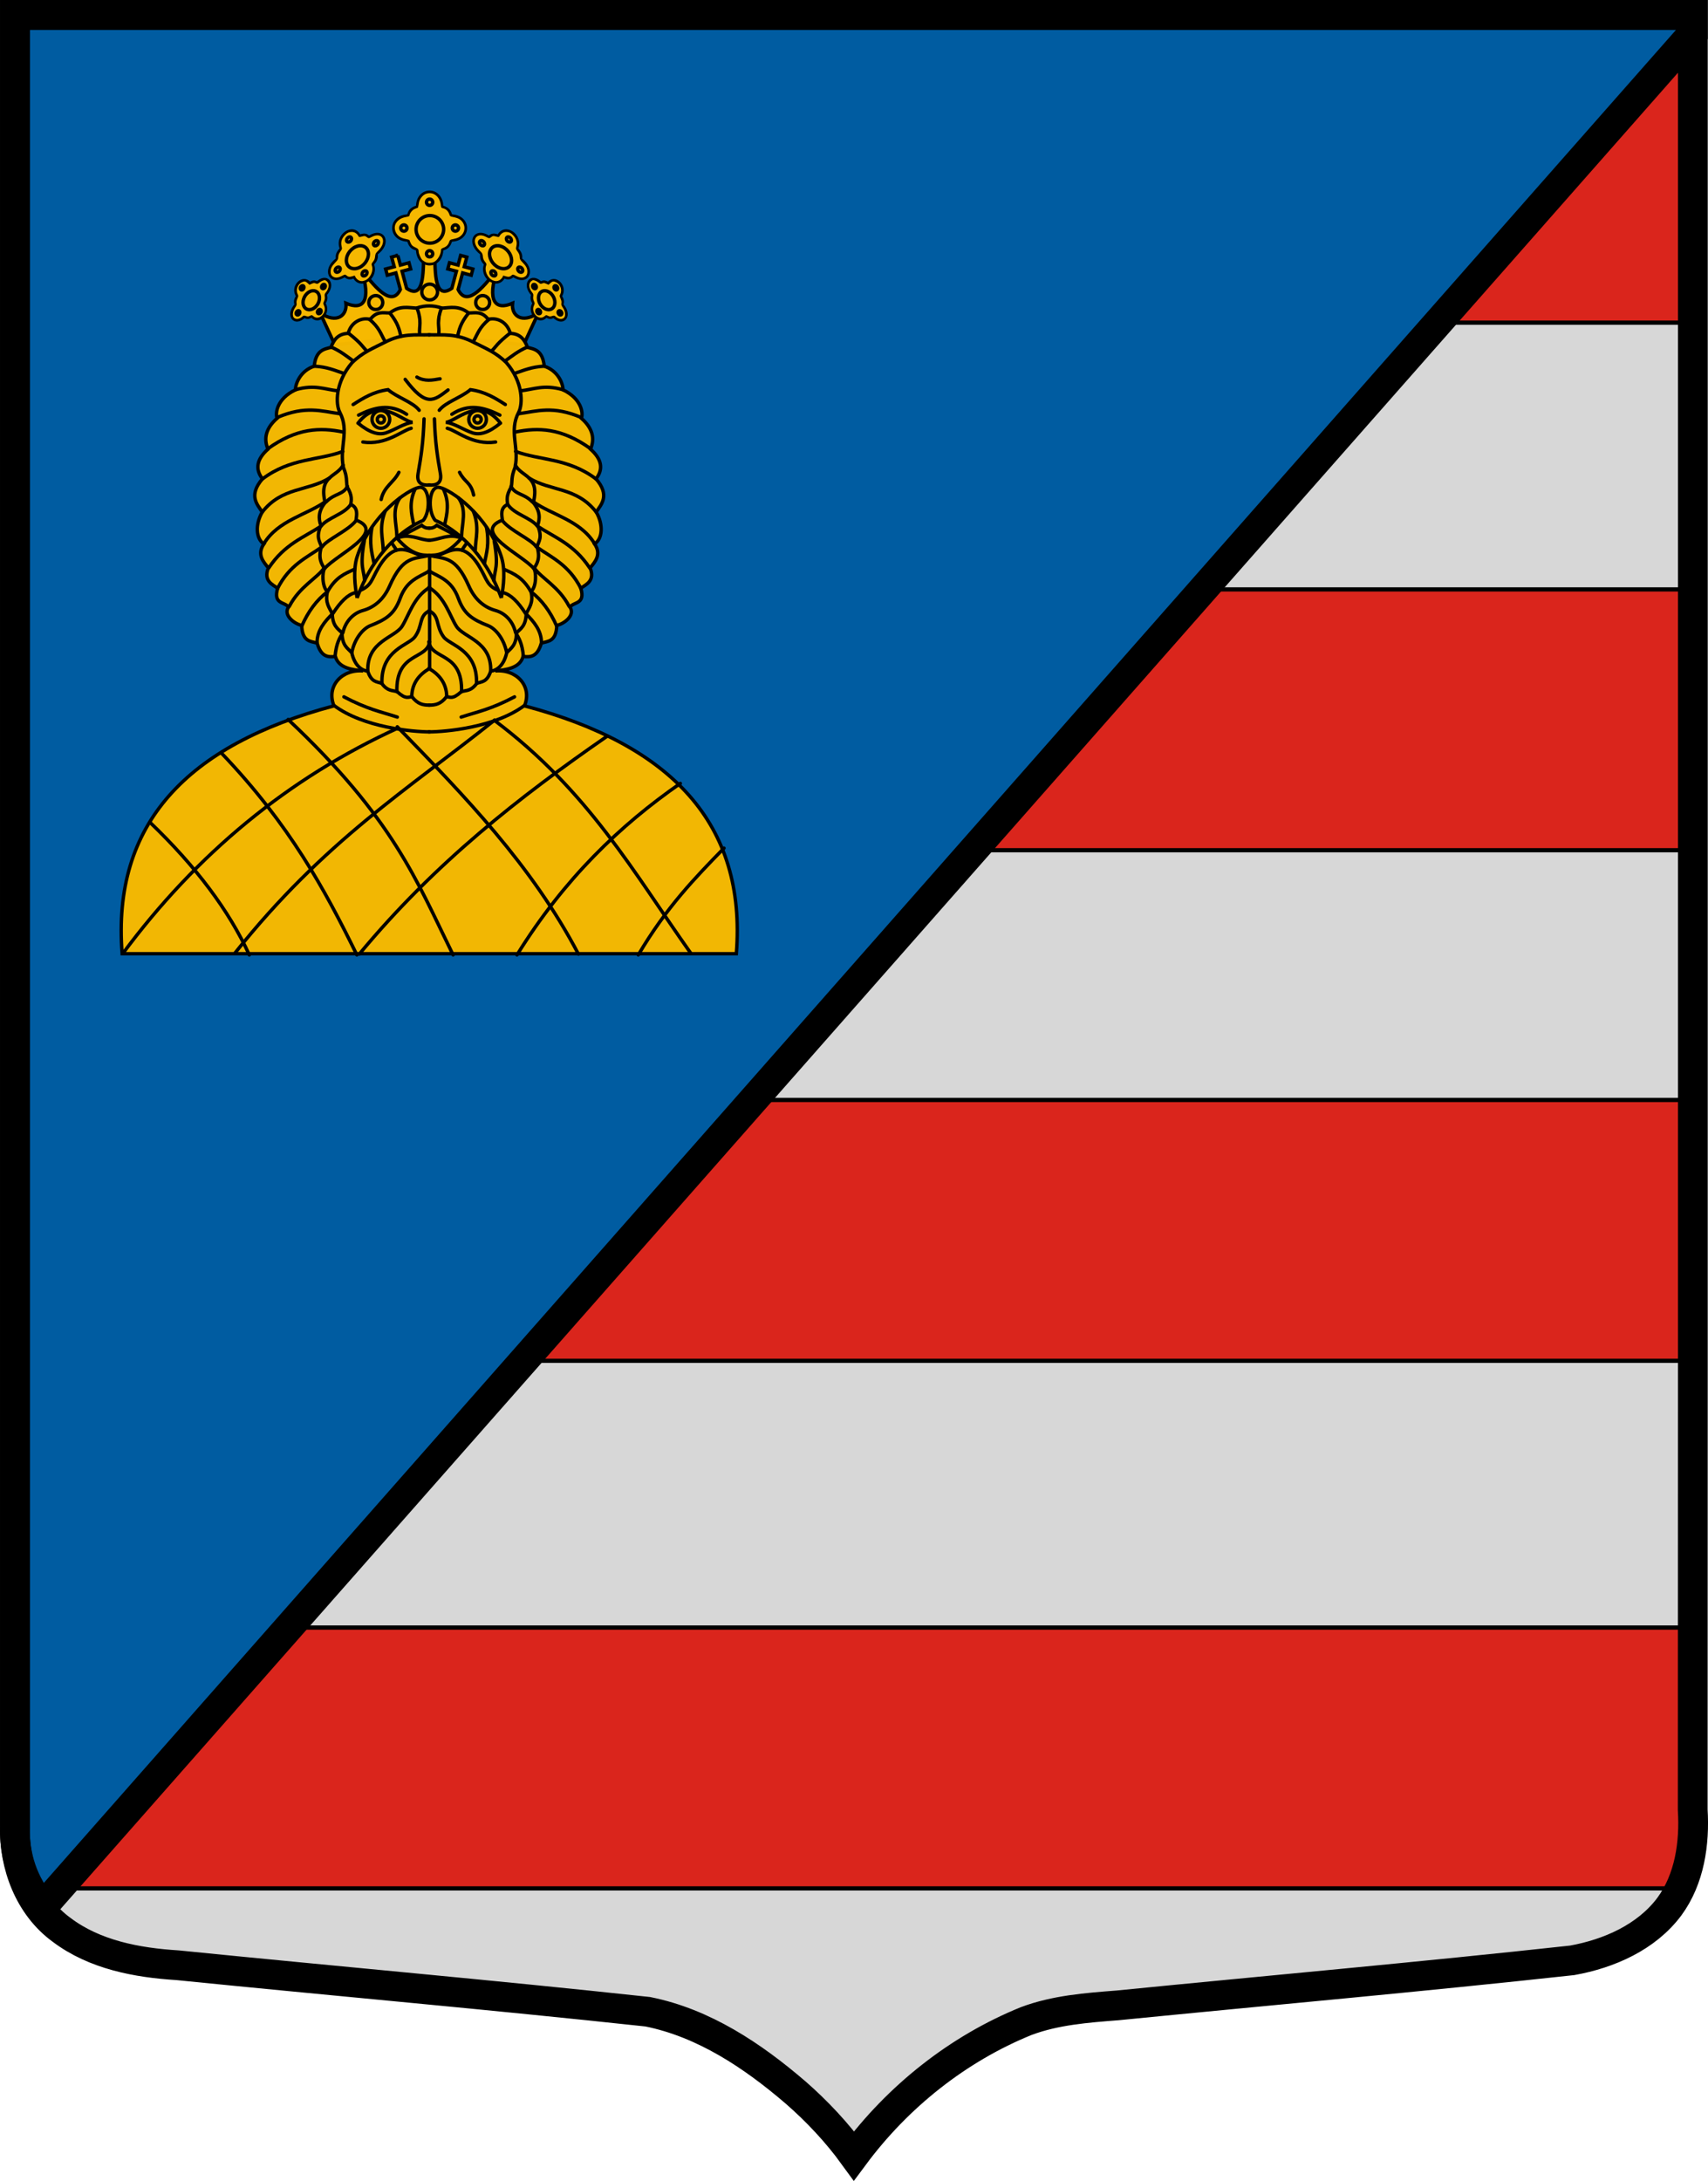
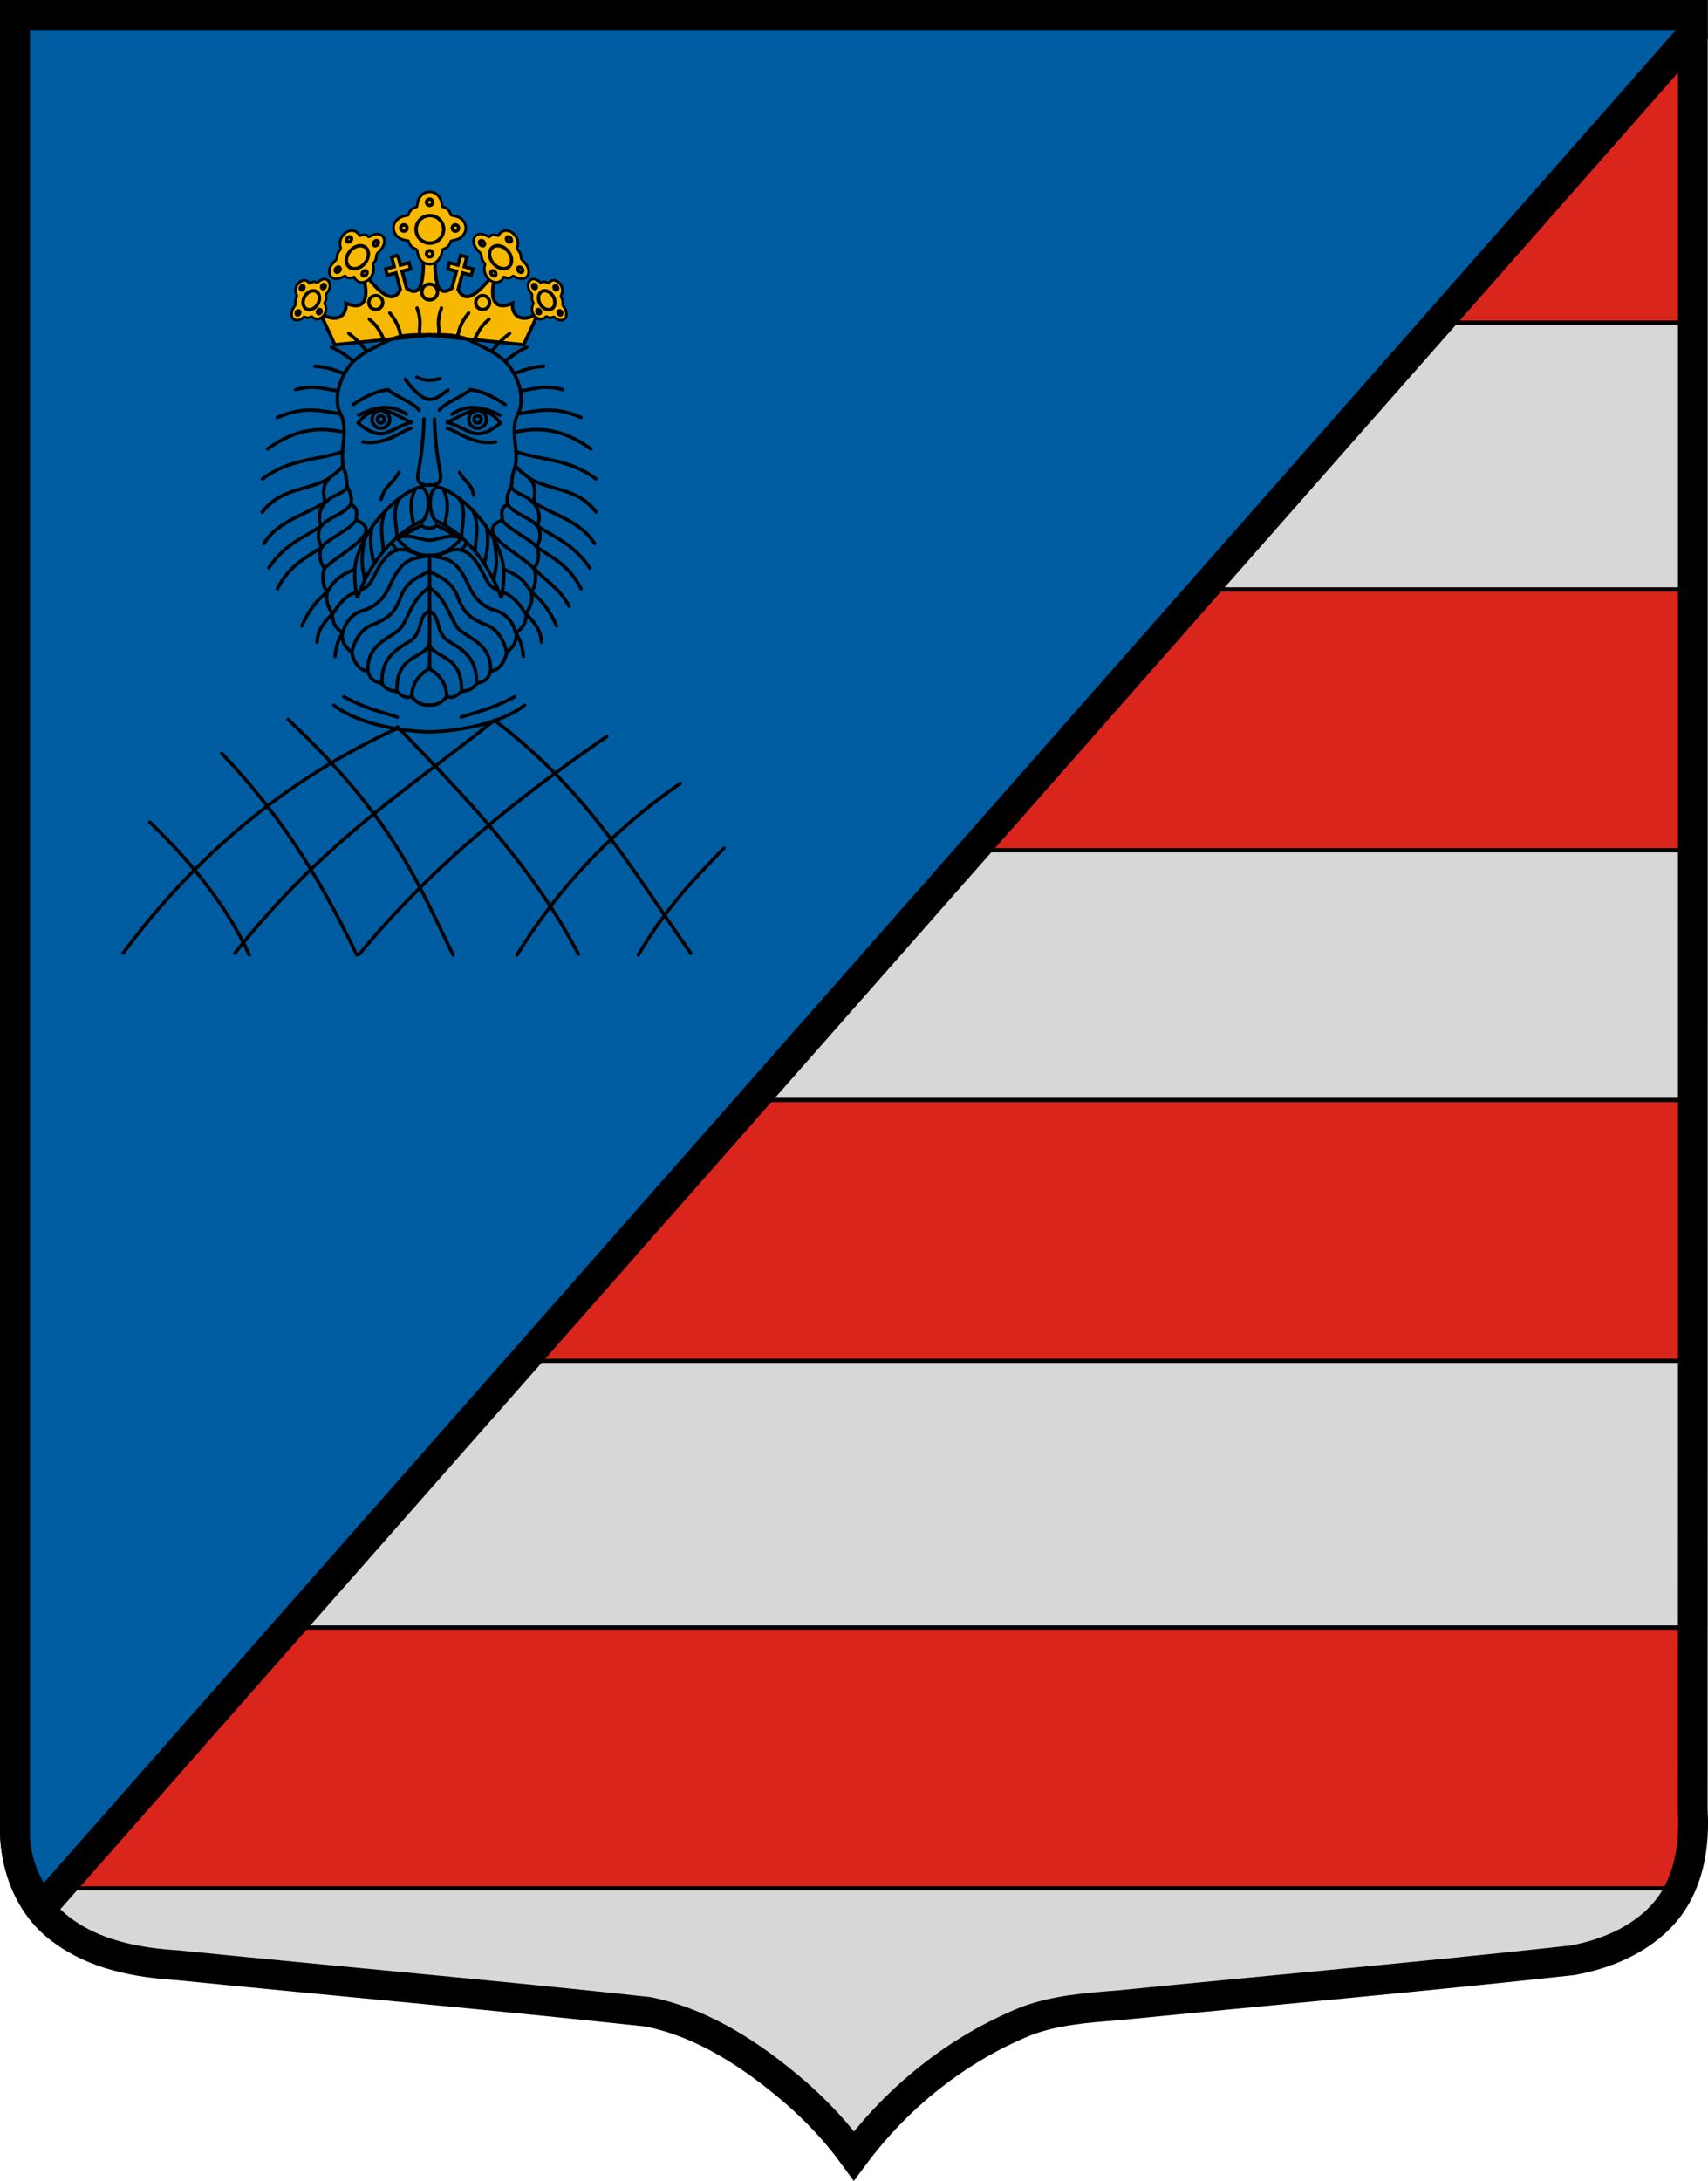
<svg xmlns="http://www.w3.org/2000/svg" xmlns:ns1="http://www.inkscape.org/namespaces/inkscape" xmlns:ns2="http://sodipodi.sourceforge.net/DTD/sodipodi-0.dtd" id="svg2985" version="1.1" ns1:version="0.48.4 r9939" width="2008.024" height="2563.012" ns2:docname="HUN_Halásztelek_Címer.svg">
  <ns2:namedview pagecolor="#ffffff" bordercolor="#666666" borderopacity="1" objecttolerance="10" gridtolerance="10" guidetolerance="10" ns1:pageopacity="0" ns1:pageshadow="2" ns1:window-width="1280" ns1:window-height="972" id="namedview2987" showgrid="false" showguides="true" ns1:guide-bbox="true" ns1:zoom="0.092972875" ns1:cx="1788.6616" ns1:cy="1531.8003" ns1:window-x="-8" ns1:window-y="-8" ns1:window-maximized="1" ns1:current-layer="layer2" ns1:snap-global="true" fit-margin-top="0" fit-margin-left="0" fit-margin-right="0" fit-margin-bottom="0" showborder="true" ns1:object-nodes="false" ns1:snap-object-midpoints="true" ns1:snap-nodes="true" ns1:snap-midpoints="true" ns1:snap-center="true">
    <ns2:guide orientation="1,0" position="2785.114,2136.729" id="guide12475" />
  </ns2:namedview>
  <defs id="defs2989" />
  <g ns1:groupmode="layer" id="layer1" ns1:label="RASZTER" transform="translate(2369.091,-1064.55)" />
  <g ns1:groupmode="layer" id="layer2" ns1:label="rajz" transform="translate(2369.091,-1064.55)">
    <g id="g5359">
      <path ns1:connector-curvature="0" id="path4563" d="m -2351.531,3210.688 c -1.298,45.901 16.912,94.183 54.781,121.688 38.891,29.379 88.665,38.706 136.511,41.679 184.202,18.568 368.665,34.731 552.72,54.64 65.972,13.212 123.435,51.691 173.691,94.834 25.502,22.257 48.76,47.074 68.671,74.472 51.686,-69.608 122.184,-125.796 202.685,-158.421 34.193,-12.784 70.906,-15.552 107.038,-18.347 178.211,-17.691 356.627,-33.471 534.651,-52.951 43.378,-7.786 87.434,-27.148 114.312,-63.187 23.808,-32.487 29.828,-74.293 27.439,-113.688 0.323,-703.115 0.035,-1406.229 0.155,-2109.344 -657.552,0 -1315.104,0 -1972.656,0 0,709.542 0,1419.083 0,2128.625 z" style="fill:#d7d7d7;fill-opacity:1;stroke:#000000;stroke-width:30;stroke-linecap:round;stroke-miterlimit:4;stroke-dasharray:none;stroke-dashoffset:0" />
      <path ns2:nodetypes="ccccc" ns1:connector-curvature="0" id="rect4584" d="m -2322.18,2977.21 1930.671,0 0,306.517 -1930.671,0 z" style="fill:#da251c;fill-opacity:1;stroke:#000000;stroke-width:5;stroke-linecap:round;stroke-miterlimit:4;stroke-dashoffset:0" />
      <path style="fill:#da251c;fill-opacity:1;stroke:#000000;stroke-width:5;stroke-linecap:round;stroke-miterlimit:4;stroke-dashoffset:0" d="m -2322.18,2357.21 1930.671,0 0,306.517 -1930.671,0 z" id="path4587" ns1:connector-curvature="0" ns2:nodetypes="ccccc" />
      <path ns2:nodetypes="ccccc" ns1:connector-curvature="0" id="path4589" d="m -2322.18,1757.21 1930.671,0 0,306.517 -1930.671,0 z" style="fill:#da251c;fill-opacity:1;stroke:#000000;stroke-width:5;stroke-linecap:round;stroke-miterlimit:4;stroke-dashoffset:0" />
      <path style="fill:#da251c;fill-opacity:1;stroke:#000000;stroke-width:5;stroke-linecap:round;stroke-miterlimit:4;stroke-dashoffset:0" d="m -2322.18,1137.21 1930.671,0 0,306.517 -1930.671,0 z" id="path4591" ns1:connector-curvature="0" ns2:nodetypes="ccccc" />
      <path transform="translate(-2606.218,647.269)" id="path4579" d="m 254.688,434.781 0,2128.625 c -1.009,35.698 9.777,67.142 32.438,94.827 L 2227.344,456.406 c 0,-7.208 0,-14.417 0,-21.625 z" style="fill:#005ca1;fill-opacity:1;stroke:#000000;stroke-width:35;stroke-linecap:round;stroke-miterlimit:4;stroke-dasharray:none;stroke-dashoffset:0" ns1:connector-curvature="0" ns2:nodetypes="cccccc" />
      <path style="fill:none;stroke:#000000;stroke-width:35;stroke-linecap:round;stroke-miterlimit:4;stroke-dasharray:none;stroke-dashoffset:0" d="m -2351.531,3210.688 c -1.298,45.901 16.912,94.183 54.781,121.688 38.891,29.379 88.665,38.706 136.511,41.679 184.202,18.568 368.665,34.731 552.72,54.64 65.972,13.212 123.435,51.691 173.691,94.834 25.502,22.257 48.76,47.074 68.671,74.472 51.686,-69.608 122.184,-125.796 202.685,-158.421 34.193,-12.784 70.906,-15.552 107.038,-18.347 178.211,-17.691 356.627,-33.471 534.651,-52.951 43.378,-7.786 87.434,-27.148 114.312,-63.187 23.808,-32.487 29.828,-74.293 27.439,-113.688 0.323,-703.115 0.035,-1406.229 0.155,-2109.344 -657.552,0 -1315.104,0 -1972.656,0 0,709.542 0,1419.083 0,2128.625 z" id="path4593" ns1:connector-curvature="0" />
      <path ns1:connector-curvature="0" id="path4881" d="m -1901.375,1364.738 -7.281,1.938 3.031,11.344 -10.094,2.719 1.938,7.25 10.094,-2.719 5.25,19.531 c -9.415,19.604 -26.845,1.683 -45.875,-23.75 12.11,37.362 2.357,48.7 -18.094,39.875 1.57,14.552 -10.686,24.436 -30.312,11.469 l 17.281,37.312 110.969,-11.375 111,11.375 17.281,-37.312 c -19.626,12.967 -31.883,3.084 -30.312,-11.469 -20.45,8.825 -30.204,-2.513 -18.094,-39.875 -19.03,25.433 -36.46,43.354 -45.875,23.75 l 5.25,-19.531 10.094,2.719 1.937,-7.25 -10.094,-2.719 3.031,-11.344 -7.281,-1.938 -3.031,11.344 -10.094,-2.719 -1.969,7.25 10.125,2.719 -5.375,20.031 c -17.804,12.361 -19.753,-10.136 -19.938,-36.469 l -6.656,0.656 -6.625,-0.656 c -0.184,26.333 -2.133,48.83 -19.938,36.469 l -5.375,-20.031 10.125,-2.719 -1.969,-7.25 -10.094,2.719 -3.031,-11.344 z" style="fill:#f6b801;fill-opacity:1;stroke:#000000;stroke-width:4;stroke-linecap:round;stroke-miterlimit:4;stroke-dasharray:none;stroke-dashoffset:0" />
-       <path style="opacity:0.98;fill:#f6b801;fill-opacity:1;stroke:#000000;stroke-width:4;stroke-linecap:round;stroke-miterlimit:4;stroke-dasharray:none;stroke-dashoffset:0" d="m -1849.734,1426.662 c 10.092,-0.473 19.719,-3.422 31.61,5.704 7.685,0.077 15.37,-2.646 23.054,7.606 9.3,-2.732 22.162,2.239 25.906,16.34 11.472,0.384 16.927,7.248 20.202,16.459 8.047,2.103 17.802,3.221 19.727,22.104 15.755,5.283 21.87,19.56 22.104,27.808 21.768,10.512 23.9,27.394 21.529,33.415 13.009,11.45 16.125,23.583 10.756,36.301 13.431,11.942 15.207,23.552 6.456,34.86 16.568,19.334 6.478,29.801 0.238,38.978 8.389,14.643 7.651,31.186 -1.901,37.552 8.519,12.502 0.267,21.439 -5.287,28.103 6.144,15.082 -4.79,19.663 -10.934,23.861 5.625,19.083 -8.027,15.769 -12.773,22.184 6.675,9.983 -7.475,20.007 -15.461,21.512 -0.757,19.296 -10.123,18.507 -18.15,20.839 -4.726,16.527 -12.973,16.624 -21.43,15.74 -3.99,13.89 -20.015,15.547 -32.709,17.003 24.712,-2.314 43.762,17.693 34.332,41.007 172.866,46.01 261.189,138.819 249.041,291.276 -240.69,0 -481.381,0 -722.071,0 -12.148,-152.457 76.174,-245.266 249.041,-291.276 -9.43,-23.313 9.62,-43.32 34.332,-41.007 -12.694,-1.456 -28.719,-3.112 -32.709,-17.003 -8.457,0.884 -16.704,0.787 -21.43,-15.74 -8.027,-2.333 -17.393,-1.543 -18.15,-20.839 -7.987,-1.505 -22.136,-11.529 -15.461,-21.512 -4.745,-6.415 -18.398,-3.101 -12.773,-22.184 -6.144,-4.198 -17.078,-8.778 -10.934,-23.861 -5.553,-6.664 -13.805,-15.601 -5.287,-28.103 -9.552,-6.367 -10.29,-22.91 -1.901,-37.552 -6.24,-9.177 -16.33,-19.645 0.238,-38.978 -8.751,-11.309 -6.975,-22.918 6.456,-34.86 -5.369,-12.718 -2.253,-24.851 10.756,-36.301 -2.371,-6.021 -0.24,-22.902 21.529,-33.415 0.233,-8.247 6.348,-22.524 22.104,-27.808 1.925,-18.882 11.68,-20 19.727,-22.104 3.275,-9.211 8.73,-16.075 20.202,-16.459 3.744,-14.101 16.606,-19.072 25.906,-16.34 7.685,-10.251 15.37,-7.529 23.054,-7.606 11.891,-9.126 21.519,-6.177 31.61,-5.704 4.686,-1.925 10.37,-2.614 14.727,-2.614 4.356,0 10.041,0.69 14.726,2.614 z" id="path4898" ns1:connector-curvature="0" ns2:nodetypes="cccccccccccccccccccccccccccccccccccccccccccc" />
+       <path style="opacity:0.98;fill:#f6b801;fill-opacity:1;stroke:#000000;stroke-width:4;stroke-linecap:round;stroke-miterlimit:4;stroke-dasharray:none;stroke-dashoffset:0" d="m -1849.734,1426.662 z" id="path4898" ns1:connector-curvature="0" ns2:nodetypes="cccccccccccccccccccccccccccccccccccccccccccc" />
      <path ns2:nodetypes="cccsccccc" ns1:connector-curvature="0" id="path4597" d="m -1863.976,1458.035 c -16.605,0.442 -31.852,-2.171 -53.239,9.031 -12.676,6.582 -25.352,11.241 -38.028,23.767 -19.526,22.772 -19.641,48.225 -14.26,58.467 11.523,21.936 -0.988,41.233 4.179,64.647 4.747,11.716 3.03,15.351 4.377,22.817 6.452,10.582 4.803,15.773 4.278,20.559 9.053,4.042 6.819,12.67 6.179,18.42 36.525,14.072 -22.375,40.057 -37.077,57.041" style="fill:none;stroke:#000000;stroke-width:4;stroke-linecap:round;stroke-miterlimit:4;stroke-dasharray:none;stroke-dashoffset:0" />
      <path ns2:nodetypes="cccsc" ns1:connector-curvature="0" id="path4599" d="m -1949.206,1767.18 c 20.042,-55.024 54.95,-81.354 77.644,-91.088 9.548,-10.89 7.586,-41.613 -5.042,-38.654 -12.436,2.248 -56.515,31.828 -72.602,81.341 -4.832,14.873 -2.808,34.514 0,48.401 z" style="fill:none;stroke:#000000;stroke-width:4;stroke-linecap:round;stroke-miterlimit:4;stroke-dasharray:none;stroke-dashoffset:0" />
      <path ns2:nodetypes="cc" ns1:connector-curvature="0" id="path4601" d="m -1880.974,1639.118 c -7.751,16.402 -4.352,29.087 -1.681,42.015" style="fill:none;stroke:#000000;stroke-width:4;stroke-linecap:round;stroke-miterlimit:4;stroke-dasharray:none;stroke-dashoffset:0" />
      <path ns2:nodetypes="cc" ns1:connector-curvature="0" id="path4603" d="m -1898.788,1649.538 c -10.248,14.432 -4.01,30.132 -3.697,45.376" style="fill:none;stroke:#000000;stroke-width:4;stroke-linecap:round;stroke-miterlimit:4;stroke-dasharray:none;stroke-dashoffset:0" />
      <path ns2:nodetypes="cc" ns1:connector-curvature="0" id="path4605" d="m -1916.266,1665.336 c -7.571,18.783 -2.488,32.218 -2.353,45.376" style="fill:none;stroke:#000000;stroke-width:4;stroke-linecap:round;stroke-miterlimit:4;stroke-dasharray:none;stroke-dashoffset:0" />
      <path ns2:nodetypes="cc" ns1:connector-curvature="0" id="path4607" d="m -1931.728,1684.158 c -3.643,19.466 -0.059,30.212 2.353,42.351" style="fill:none;stroke:#000000;stroke-width:4;stroke-linecap:round;stroke-miterlimit:4;stroke-dasharray:none;stroke-dashoffset:0" />
      <path ns2:nodetypes="cc" ns1:connector-curvature="0" id="path4609" d="m -1940.803,1700.292 c -5.626,31.353 -0.436,32.963 0.336,46.721" style="fill:none;stroke:#000000;stroke-width:4;stroke-linecap:round;stroke-miterlimit:4;stroke-dasharray:none;stroke-dashoffset:0" />
      <path ns2:nodetypes="cc" ns1:connector-curvature="0" id="path4611" d="m -1892.738,1510.385 c 24.737,32.688 33.291,25.538 50.418,12.436" style="fill:none;stroke:#000000;stroke-width:4;stroke-linecap:round;stroke-miterlimit:4;stroke-dasharray:none;stroke-dashoffset:0" />
      <path ns2:nodetypes="cc" ns1:connector-curvature="0" id="path4613" d="m -1878.957,1507.696 c 9.075,5.337 18.151,3.679 27.226,2.017" style="fill:none;stroke:#000000;stroke-width:4;stroke-linecap:round;stroke-miterlimit:4;stroke-dasharray:none;stroke-dashoffset:0" />
      <path ns2:nodetypes="ccc" ns1:connector-curvature="0" id="path4615" d="m -1953.912,1539.963 c 11.866,-7.629 23.878,-15.112 41.007,-17.478 10.838,9.228 29.4,14.712 36.637,24.201" style="fill:none;stroke:#000000;stroke-width:4;stroke-linecap:round;stroke-miterlimit:4;stroke-dasharray:none;stroke-dashoffset:0" />
      <path ns1:connector-curvature="0" id="path4617" d="m -1910.919,1557.441 c 0,5.738 -4.652,10.389 -10.389,10.389 -5.738,0 -10.389,-4.652 -10.389,-10.389 0,-5.738 4.651,-10.389 10.389,-10.389 5.738,0 10.389,4.652 10.389,10.389 z" style="fill:none;stroke:#000000;stroke-width:4;stroke-linecap:round;stroke-miterlimit:4;stroke-dasharray:none;stroke-dashoffset:0" />
      <path style="fill:none;stroke:#000000;stroke-width:4;stroke-linecap:round;stroke-miterlimit:4;stroke-dasharray:none;stroke-dashoffset:0" d="m -1917.078,1557.441 c 0,2.336 -1.894,4.23 -4.23,4.23 -2.336,0 -4.23,-1.894 -4.23,-4.23 0,-2.336 1.894,-4.23 4.23,-4.23 2.336,0 4.23,1.894 4.23,4.23 z" id="path4620" ns1:connector-curvature="0" />
      <path ns2:nodetypes="cscc" ns1:connector-curvature="0" id="path4622" d="m -1948.198,1561.811 c 14.076,11.549 24.497,14.293 32.94,11.428 10.814,-3.669 20.84,-11.034 31.259,-12.436 -11.696,-0.512 -38.683,-32.011 -64.199,1.008 z" style="fill:none;stroke:#000000;stroke-width:4;stroke-linecap:round;stroke-miterlimit:4;stroke-dasharray:none;stroke-dashoffset:0" />
      <path ns2:nodetypes="cc" ns1:connector-curvature="0" id="path4624" d="m -1947.525,1552.399 c 18.132,-8.966 36.562,-14.215 56.468,-1.008" style="fill:none;stroke:#000000;stroke-width:4;stroke-linecap:round;stroke-miterlimit:4;stroke-dasharray:none;stroke-dashoffset:0" />
      <path ns2:nodetypes="cc" ns1:connector-curvature="0" id="path4626" d="m -1942.484,1583.995 c 27.172,4.048 46.167,-13.615 56.804,-16.134" style="fill:none;stroke:#000000;stroke-width:4;stroke-linecap:round;stroke-miterlimit:4;stroke-dasharray:none;stroke-dashoffset:0" />
      <path ns2:nodetypes="cc" ns1:connector-curvature="0" id="path4628" d="m -1920.972,1651.555 c 3.278,-15.466 14.829,-19.82 20.839,-31.931" style="fill:none;stroke:#000000;stroke-width:4;stroke-linecap:round;stroke-miterlimit:4;stroke-dasharray:none;stroke-dashoffset:0" />
      <path ns2:nodetypes="csc" ns1:connector-curvature="0" id="path4630" d="m -1870.554,1556.769 c -0.917,27.971 -3.466,43.919 -7.059,64.535 -2.652,15.221 11.415,13.207 13.636,13.207" style="fill:none;stroke:#000000;stroke-width:4;stroke-linecap:round;stroke-miterlimit:4;stroke-dasharray:none;stroke-dashoffset:0" />
      <path ns2:nodetypes="cc" ns1:connector-curvature="0" id="path4632" d="m -1976.551,1893.475 c 34.398,26.007 93.236,31.152 112.575,31.152" style="fill:none;stroke:#000000;stroke-width:4;stroke-linecap:round;stroke-miterlimit:4;stroke-dasharray:none;stroke-dashoffset:0" />
      <path ns2:nodetypes="cc" ns1:connector-curvature="0" id="path4634" d="m -1964.749,1883.469 c 27.569,14.576 43.489,17.503 62.746,23.767" style="fill:none;stroke:#000000;stroke-width:4;stroke-linecap:round;stroke-miterlimit:4;stroke-dasharray:none;stroke-dashoffset:0" />
      <path ns2:nodetypes="cccc" ns1:connector-curvature="0" id="path4636" d="m -1863.976,1685.25 c -3.111,0 -5.661,-0.144 -9.269,-3.327 l -28.996,15.211 c 17.643,20.547 30.229,19.965 38.265,19.965" style="fill:none;stroke:#000000;stroke-width:4;stroke-linecap:round;stroke-miterlimit:4;stroke-dasharray:none;stroke-dashoffset:0" />
      <path ns2:nodetypes="cc" ns1:connector-curvature="0" id="path4638" d="m -1901.885,1696.896 c 14.127,-6.125 26.444,2.495 37.909,2.495" style="fill:none;stroke:#000000;stroke-width:4;stroke-linecap:round;stroke-miterlimit:4;stroke-dasharray:none;stroke-dashoffset:0" />
      <path ns2:nodetypes="cc" ns1:connector-curvature="0" id="path4640" d="m -1863.976,1717.098 0,133.439" style="fill:none;stroke:#000000;stroke-width:4;stroke-linecap:round;stroke-miterlimit:4;stroke-dasharray:none;stroke-dashoffset:0" />
      <path ns2:nodetypes="cccccccccccccc" ns1:connector-curvature="0" id="path4642" d="m -1863.976,1893.225 c -7.671,0 -13.796,-1.035 -20.695,-9.747 -4.683,-0.187 -6.93,3.523 -17.478,-6.05 -5.847,-1.926 -11.141,-0.262 -18.151,-9.747 -5.746,-2.386 -11.908,-0.818 -16.47,-14.453 -6.134,-0.476 -15.092,-5.38 -18.782,-21.569 -4.943,-5.584 -11.3,-8.339 -11.469,-23.471 -5.117,-4.899 -11.033,-8.272 -11.428,-22.184 -3.229,-7.415 -8.752,-12.536 -5.714,-26.217 -6.636,-6.036 -6.136,-23.272 -3.361,-27.074 -3.487,-5.348 -7.877,-11.883 -3.697,-25.697 -1.983,-6.624 -6.659,-10.698 -0.672,-24.873 -2.876,-8.182 -3.103,-16.818 5.042,-26.89 -7.866,-32.207 13.754,-29.791 21.151,-44.156" style="fill:none;stroke:#000000;stroke-width:4;stroke-linecap:round;stroke-miterlimit:4;stroke-dasharray:none;stroke-dashoffset:0" />
      <path ns2:nodetypes="cc" ns1:connector-curvature="0" id="path4644" d="m -1960.634,1636.093 c -5.126,10.127 -14.976,8.027 -24.873,18.151" style="fill:none;stroke:#000000;stroke-width:4;stroke-linecap:round;stroke-miterlimit:4;stroke-dasharray:none;stroke-dashoffset:0" />
      <path ns2:nodetypes="ccc" ns1:connector-curvature="0" id="path4646" d="m -1956.937,1657.605 c -7.388,11.163 -27.211,15.47 -34.62,25.209 -20.976,13.677 -43.017,21.321 -61.51,49.074" style="fill:none;stroke:#000000;stroke-width:4;stroke-linecap:round;stroke-miterlimit:4;stroke-dasharray:none;stroke-dashoffset:0" />
      <path ns2:nodetypes="cc" ns1:connector-curvature="0" id="path4648" d="m -1986.851,1654.244 c -21.706,15.429 -55.016,21.616 -71.93,49.073" style="fill:none;stroke:#000000;stroke-width:4;stroke-linecap:round;stroke-miterlimit:4;stroke-dasharray:none;stroke-dashoffset:0" />
      <path ns2:nodetypes="cc" ns1:connector-curvature="0" id="path4650" d="m -1981.81,1626.346 c -25.35,15.721 -55.72,10.211 -78.988,39.998" style="fill:none;stroke:#000000;stroke-width:4;stroke-linecap:round;stroke-miterlimit:4;stroke-dasharray:none;stroke-dashoffset:0" />
      <path ns2:nodetypes="ccc" ns1:connector-curvature="0" id="path4652" d="m -1950.55,1676.428 c -9.173,11.815 -34.113,22.096 -39.662,30.587 -18.542,13.045 -38.434,21.227 -52.771,49.41" style="fill:none;stroke:#000000;stroke-width:4;stroke-linecap:round;stroke-miterlimit:4;stroke-dasharray:none;stroke-dashoffset:0" />
-       <path ns2:nodetypes="cc" ns1:connector-curvature="0" id="path4654" d="m -1987.86,1731.887 c -8.721,12.482 -28.833,21.801 -41.007,45.04" style="fill:none;stroke:#000000;stroke-width:4;stroke-linecap:round;stroke-miterlimit:4;stroke-dasharray:none;stroke-dashoffset:0" />
      <path ns2:nodetypes="ccc" ns1:connector-curvature="0" id="path4656" d="m -1953.341,1733.973 c -10.488,4.884 -21.04,8.868 -30.66,25.906 -12.785,9.758 -22.777,23.239 -30.184,40.167" style="fill:none;stroke:#000000;stroke-width:4;stroke-linecap:round;stroke-miterlimit:4;stroke-dasharray:none;stroke-dashoffset:0" />
      <path ns2:nodetypes="ccc" ns1:connector-curvature="0" id="path4658" d="m -1951.44,1761.067 c -8.715,2.031 -17.429,10.812 -26.144,24.243 -10.219,9.844 -18.6,20.377 -18.776,33.987" style="fill:none;stroke:#000000;stroke-width:4;stroke-linecap:round;stroke-miterlimit:4;stroke-dasharray:none;stroke-dashoffset:0" />
      <path ns2:nodetypes="csscc" ns1:connector-curvature="0" id="path4660" d="m -1863.976,1717.098 c -18.116,4.736 -31.11,-0.113 -47.059,36.126 -6.344,14.415 -16.711,24.712 -31.373,28.758 -10.936,3.018 -20.385,12.331 -23.529,25.906 -3.891,6.422 -7.846,12.606 -9.269,28.283" style="fill:none;stroke:#000000;stroke-width:4;stroke-linecap:round;stroke-miterlimit:4;stroke-dasharray:none;stroke-dashoffset:0" />
      <path ns2:nodetypes="csc" ns1:connector-curvature="0" id="path4662" d="m -1869.918,1717.811 c -13.835,0.273 -32.089,-24.297 -54.427,14.26 -8.172,14.106 -8.082,20.567 -20.915,26.144" style="fill:none;stroke:#000000;stroke-width:4;stroke-linecap:round;stroke-miterlimit:4;stroke-dasharray:none;stroke-dashoffset:0" />
      <path ns2:nodetypes="cssc" ns1:connector-curvature="0" id="path4664" d="m -1863.976,1735.399 c -12.217,7.306 -26.817,10.668 -34.7,32.323 -6.739,18.514 -16.349,24.74 -35.084,32.127 -8.502,3.352 -18.618,15.335 -21.72,31.57" style="fill:none;stroke:#000000;stroke-width:4;stroke-linecap:round;stroke-miterlimit:4;stroke-dasharray:none;stroke-dashoffset:0" />
      <path ns2:nodetypes="csc" ns1:connector-curvature="0" id="path4666" d="m -1863.976,1754.888 c -19.004,11.14 -24.709,33.783 -32.561,45.871 -8.556,13.172 -41.2,17.466 -40.167,52.05" style="fill:none;stroke:#000000;stroke-width:4;stroke-linecap:round;stroke-miterlimit:4;stroke-dasharray:none;stroke-dashoffset:0" />
      <path ns2:nodetypes="csc" ns1:connector-curvature="0" id="path4668" d="m -1863.976,1782.322 c -13.053,5.653 -7.675,17.35 -17.379,30.668 -7.246,9.945 -39.784,15.026 -38.712,54.317" style="fill:none;stroke:#000000;stroke-width:4;stroke-linecap:round;stroke-miterlimit:4;stroke-dasharray:none;stroke-dashoffset:0" />
      <path ns2:nodetypes="cc" ns1:connector-curvature="0" id="path4670" d="m -1863.976,1818.774 c -3.299,21.554 -39.701,11.714 -38.509,58.653" style="fill:none;stroke:#000000;stroke-width:4;stroke-linecap:round;stroke-miterlimit:4;stroke-dasharray:none;stroke-dashoffset:0" />
      <path ns2:nodetypes="cc" ns1:connector-curvature="0" id="path4672" d="m -1863.976,1850.033 c -12.456,7.294 -20.651,17.427 -21.031,32.772" style="fill:none;stroke:#000000;stroke-width:4;stroke-linecap:round;stroke-miterlimit:4;stroke-dasharray:none;stroke-dashoffset:0" />
      <path ns1:connector-curvature="0" id="path4674" d="m -1908.84,1702.209 6.019,8.839" style="fill:none;stroke:#000000;stroke-width:4;stroke-linecap:round;stroke-miterlimit:4;stroke-dasharray:none;stroke-dashoffset:0" />
      <path ns2:nodetypes="cc" ns1:connector-curvature="0" id="path4676" d="m -2060.461,1627.354 c 32.883,-24.754 66.209,-21.667 94.45,-32.267" style="fill:none;stroke:#000000;stroke-width:4;stroke-linecap:round;stroke-miterlimit:4;stroke-dasharray:none;stroke-dashoffset:0" />
      <path ns2:nodetypes="cc" ns1:connector-curvature="0" id="path4678" d="m -2054.411,1592.062 c 34.267,-24.746 62.13,-25.298 88.4,-19.831" style="fill:none;stroke:#000000;stroke-width:4;stroke-linecap:round;stroke-miterlimit:4;stroke-dasharray:none;stroke-dashoffset:0" />
      <path ns2:nodetypes="cc" ns1:connector-curvature="0" id="path4680" d="m -2042.983,1555.089 c 33.3,-14.136 51.89,-7.256 73.274,-4.37" style="fill:none;stroke:#000000;stroke-width:4;stroke-linecap:round;stroke-miterlimit:4;stroke-dasharray:none;stroke-dashoffset:0" />
      <path ns2:nodetypes="cc" ns1:connector-curvature="0" id="path4682" d="m -2021.472,1522.485 c 22.315,-6.371 34.014,-0.357 49.41,1.344" style="fill:none;stroke:#000000;stroke-width:4;stroke-linecap:round;stroke-miterlimit:4;stroke-dasharray:none;stroke-dashoffset:0" />
      <path ns2:nodetypes="cc" ns1:connector-curvature="0" id="path4684" d="m -1998.952,1494.923 c 14.254,0.767 23.592,4.938 33.948,8.403" style="fill:none;stroke:#000000;stroke-width:4;stroke-linecap:round;stroke-miterlimit:4;stroke-dasharray:none;stroke-dashoffset:0" />
      <path ns2:nodetypes="cc" ns1:connector-curvature="0" id="path4686" d="m -1979.485,1472.533 c 10.811,4.711 17.859,10.55 25.669,16.162" style="fill:none;stroke:#000000;stroke-width:4;stroke-linecap:round;stroke-miterlimit:4;stroke-dasharray:none;stroke-dashoffset:0" />
      <path ns2:nodetypes="cc" ns1:connector-curvature="0" id="path4688" d="m -1959.045,1456.371 c 15.284,12.261 15.074,14.419 21.153,20.677" style="fill:#2c1b09;fill-opacity:1;stroke:#000000;stroke-width:4;stroke-linecap:round;stroke-miterlimit:4;stroke-dasharray:none;stroke-dashoffset:0" />
      <path ns2:nodetypes="cc" ns1:connector-curvature="0" id="path4690" d="m -1934.803,1439.734 c 11.737,9.822 13.35,17.262 18.063,25.431" style="fill:none;stroke:#000000;stroke-width:4;stroke-linecap:round;stroke-miterlimit:4;stroke-dasharray:none;stroke-dashoffset:0" />
      <path ns2:nodetypes="cc" ns1:connector-curvature="0" id="path4692" d="m -1910.798,1432.366 c 9.811,12.14 11.051,19.52 13.072,27.332" style="fill:none;stroke:#000000;stroke-width:4;stroke-linecap:round;stroke-miterlimit:4;stroke-dasharray:none;stroke-dashoffset:0" />
      <path ns2:nodetypes="cc" ns1:connector-curvature="0" id="path4694" d="m -1878.789,1426.523 c 5.922,16.299 2.275,20.821 3.025,30.755" style="fill:#2c1b09;fill-opacity:1;stroke:#000000;stroke-width:4;stroke-linecap:round;stroke-miterlimit:4;stroke-dasharray:none;stroke-dashoffset:0" />
      <path ns2:nodetypes="cc" ns1:connector-curvature="0" id="path4703" d="m -1839.351,1318.393 c 23.033,-0.095 23.401,28.234 0,28.234" style="fill:none;stroke:#000000;stroke-width:4;stroke-linecap:round;stroke-miterlimit:4;stroke-dasharray:none;stroke-dashoffset:0" />
      <path style="fill:none;stroke:#000000;stroke-width:4;stroke-linecap:round;stroke-miterlimit:4;stroke-dasharray:none;stroke-dashoffset:0" d="m -1888.61,1318.393 c -23.033,-0.095 -23.401,28.234 0,28.234" id="path4709" ns1:connector-curvature="0" ns2:nodetypes="cc" />
      <path style="fill:none;stroke:#000000;stroke-width:4;stroke-linecap:round;stroke-miterlimit:4;stroke-dasharray:none;stroke-dashoffset:0" d="m -1849.863,1357.14 c 0.095,23.033 -28.234,23.401 -28.234,0" id="path4721" ns1:connector-curvature="0" ns2:nodetypes="cc" />
      <path ns2:nodetypes="cc" ns1:connector-curvature="0" id="path4725" d="m -1849.863,1307.88 c 0.095,-23.033 -28.234,-23.401 -28.234,0" style="fill:none;stroke:#000000;stroke-width:4;stroke-linecap:round;stroke-miterlimit:4;stroke-dasharray:none;stroke-dashoffset:0" />
      <path ns2:nodetypes="cc" ns1:connector-curvature="0" id="path4727" d="m -1849.938,1307.805 c 9.108,2.252 9.407,6.633 10.756,10.588" style="fill:none;stroke:#000000;stroke-width:4;stroke-linecap:round;stroke-miterlimit:4;stroke-dasharray:none;stroke-dashoffset:0" />
      <path style="fill:none;stroke:#000000;stroke-width:4;stroke-linecap:round;stroke-miterlimit:4;stroke-dasharray:none;stroke-dashoffset:0" d="m -1888.695,1346.563 c 2.252,9.107 6.634,9.406 10.588,10.756" id="path4729" ns1:connector-curvature="0" ns2:nodetypes="cc" />
      <path style="fill:none;stroke:#000000;stroke-width:4;stroke-linecap:round;stroke-miterlimit:4;stroke-dasharray:none;stroke-dashoffset:0" d="m -1839.266,1346.562 c -2.252,9.108 -6.634,9.407 -10.588,10.756" id="path4731" ns1:connector-curvature="0" ns2:nodetypes="cc" />
      <path ns2:nodetypes="cc" ns1:connector-curvature="0" id="path4733" d="m -1878.024,1307.805 c -9.108,2.252 -9.407,6.633 -10.756,10.588" style="fill:none;stroke:#000000;stroke-width:4;stroke-linecap:round;stroke-miterlimit:4;stroke-dasharray:none;stroke-dashoffset:0" />
      <path ns1:connector-curvature="0" id="path4893" d="m -1854.707,1407.747 c 0,5.119 -4.15,9.269 -9.269,9.269 -5.119,0 -9.269,-4.15 -9.269,-9.269 0,-5.119 4.15,-9.269 9.269,-9.269 5.119,0 9.269,4.15 9.269,9.269 z" style="fill:none;stroke:#000000;stroke-width:4;stroke-linecap:round;stroke-miterlimit:4;stroke-dasharray:none;stroke-dashoffset:0" />
      <path style="fill:none;stroke:#000000;stroke-width:4;stroke-linecap:round;stroke-miterlimit:4;stroke-dasharray:none;stroke-dashoffset:0" d="m -1919.094,1420.106 c 0,4.53 -3.672,8.202 -8.202,8.202 -4.53,0 -8.202,-3.672 -8.202,-8.202 0,-4.53 3.672,-8.202 8.202,-8.202 4.53,0 8.202,3.672 8.202,8.202 z" id="path4896" ns1:connector-curvature="0" />
      <path style="fill:none;stroke:#000000;stroke-width:4;stroke-linecap:round;stroke-miterlimit:4;stroke-dasharray:none;stroke-dashoffset:0" d="m -1864.945,1458.035 c 16.605,0.442 31.852,-2.171 53.239,9.031 12.676,6.582 25.352,11.241 38.028,23.767 19.526,22.772 19.641,48.225 14.26,58.467 -11.523,21.936 0.988,41.233 -4.179,64.647 -4.747,11.716 -3.03,15.351 -4.377,22.817 -6.452,10.582 -4.803,15.773 -4.278,20.559 -9.053,4.042 -6.819,12.67 -6.179,18.42 -36.525,14.072 22.375,40.057 37.077,57.041" id="path4900" ns1:connector-curvature="0" ns2:nodetypes="cccsccccc" />
      <path style="fill:none;stroke:#000000;stroke-width:4;stroke-linecap:round;stroke-miterlimit:4;stroke-dasharray:none;stroke-dashoffset:0" d="m -1779.715,1767.18 c -20.042,-55.024 -54.95,-81.354 -77.644,-91.088 -9.548,-10.89 -7.586,-41.613 5.042,-38.654 12.436,2.248 56.515,31.828 72.602,81.341 4.832,14.873 2.808,34.514 0,48.401 z" id="path4902" ns1:connector-curvature="0" ns2:nodetypes="cccsc" />
      <path style="fill:none;stroke:#000000;stroke-width:4;stroke-linecap:round;stroke-miterlimit:4;stroke-dasharray:none;stroke-dashoffset:0" d="m -1847.948,1639.118 c 7.751,16.402 4.352,29.087 1.681,42.015" id="path4904" ns1:connector-curvature="0" ns2:nodetypes="cc" />
      <path style="fill:none;stroke:#000000;stroke-width:4;stroke-linecap:round;stroke-miterlimit:4;stroke-dasharray:none;stroke-dashoffset:0" d="m -1830.133,1649.538 c 10.248,14.432 4.01,30.132 3.697,45.376" id="path4906" ns1:connector-curvature="0" ns2:nodetypes="cc" />
      <path style="fill:none;stroke:#000000;stroke-width:4;stroke-linecap:round;stroke-miterlimit:4;stroke-dasharray:none;stroke-dashoffset:0" d="m -1812.655,1665.336 c 7.571,18.783 2.488,32.218 2.353,45.376" id="path4908" ns1:connector-curvature="0" ns2:nodetypes="cc" />
      <path style="fill:none;stroke:#000000;stroke-width:4;stroke-linecap:round;stroke-miterlimit:4;stroke-dasharray:none;stroke-dashoffset:0" d="m -1797.194,1684.158 c 3.643,19.466 0.059,30.212 -2.353,42.351" id="path4910" ns1:connector-curvature="0" ns2:nodetypes="cc" />
      <path style="fill:none;stroke:#000000;stroke-width:4;stroke-linecap:round;stroke-miterlimit:4;stroke-dasharray:none;stroke-dashoffset:0" d="m -1788.118,1700.292 c 5.626,31.353 0.436,32.963 -0.336,46.721" id="path4912" ns1:connector-curvature="0" ns2:nodetypes="cc" />
      <path style="fill:none;stroke:#000000;stroke-width:4;stroke-linecap:round;stroke-miterlimit:4;stroke-dasharray:none;stroke-dashoffset:0" d="m -1775.01,1539.963 c -11.866,-7.629 -23.878,-15.112 -41.007,-17.478 -10.838,9.228 -29.4,14.712 -36.637,24.201" id="path4918" ns1:connector-curvature="0" ns2:nodetypes="ccc" />
      <path style="fill:none;stroke:#000000;stroke-width:4;stroke-linecap:round;stroke-miterlimit:4;stroke-dasharray:none;stroke-dashoffset:0" d="m -1818.003,1557.441 c 0,5.738 4.652,10.389 10.389,10.389 5.738,0 10.389,-4.652 10.389,-10.389 0,-5.738 -4.651,-10.389 -10.389,-10.389 -5.738,0 -10.389,4.652 -10.389,10.389 z" id="path4920" ns1:connector-curvature="0" />
      <path ns1:connector-curvature="0" id="path4922" d="m -1811.843,1557.441 c 0,2.336 1.894,4.23 4.23,4.23 2.336,0 4.23,-1.894 4.23,-4.23 0,-2.336 -1.894,-4.23 -4.23,-4.23 -2.336,0 -4.23,1.894 -4.23,4.23 z" style="fill:none;stroke:#000000;stroke-width:4;stroke-linecap:round;stroke-miterlimit:4;stroke-dasharray:none;stroke-dashoffset:0" />
      <path style="fill:none;stroke:#000000;stroke-width:4;stroke-linecap:round;stroke-miterlimit:4;stroke-dasharray:none;stroke-dashoffset:0" d="m -1780.724,1561.811 c -14.076,11.549 -24.497,14.293 -32.94,11.428 -10.814,-3.669 -20.84,-11.034 -31.259,-12.436 11.696,-0.512 38.683,-32.011 64.199,1.008 z" id="path4924" ns1:connector-curvature="0" ns2:nodetypes="cscc" />
      <path style="fill:none;stroke:#000000;stroke-width:4;stroke-linecap:round;stroke-miterlimit:4;stroke-dasharray:none;stroke-dashoffset:0" d="m -1781.396,1552.399 c -18.132,-8.966 -36.562,-14.215 -56.468,-1.008" id="path4926" ns1:connector-curvature="0" ns2:nodetypes="cc" />
      <path style="fill:none;stroke:#000000;stroke-width:4;stroke-linecap:round;stroke-miterlimit:4;stroke-dasharray:none;stroke-dashoffset:0" d="m -1786.438,1583.995 c -27.172,4.048 -46.167,-13.615 -56.804,-16.134" id="path4928" ns1:connector-curvature="0" ns2:nodetypes="cc" />
      <path style="fill:none;stroke:#000000;stroke-width:4;stroke-linecap:round;stroke-miterlimit:4;stroke-dasharray:none;stroke-dashoffset:0" d="m -1812.227,1646.326 c -3.278,-15.466 -10.551,-14.591 -16.561,-26.703" id="path4930" ns1:connector-curvature="0" ns2:nodetypes="cc" />
      <path style="fill:none;stroke:#000000;stroke-width:4;stroke-linecap:round;stroke-miterlimit:4;stroke-dasharray:none;stroke-dashoffset:0" d="m -1858.367,1556.769 c 0.917,27.971 3.466,43.919 7.059,64.535 2.652,15.221 -11.415,13.207 -13.636,13.207" id="path4932" ns1:connector-curvature="0" ns2:nodetypes="csc" />
      <path style="fill:none;stroke:#000000;stroke-width:4;stroke-linecap:round;stroke-miterlimit:4;stroke-dasharray:none;stroke-dashoffset:0" d="m -1752.37,1893.475 c -34.398,26.007 -93.236,31.152 -112.575,31.152" id="path4934" ns1:connector-curvature="0" ns2:nodetypes="cc" />
      <path style="fill:none;stroke:#000000;stroke-width:4;stroke-linecap:round;stroke-miterlimit:4;stroke-dasharray:none;stroke-dashoffset:0" d="m -1764.172,1883.469 c -27.569,14.576 -43.489,17.503 -62.746,23.767" id="path4936" ns1:connector-curvature="0" ns2:nodetypes="cc" />
      <path style="fill:none;stroke:#000000;stroke-width:4;stroke-linecap:round;stroke-miterlimit:4;stroke-dasharray:none;stroke-dashoffset:0" d="m -1864.945,1685.25 c 3.111,0 5.661,-0.144 9.269,-3.327 l 28.996,15.211 c -17.643,20.547 -30.229,19.965 -38.265,19.965" id="path4938" ns1:connector-curvature="0" ns2:nodetypes="cccc" />
      <path style="fill:none;stroke:#000000;stroke-width:4;stroke-linecap:round;stroke-miterlimit:4;stroke-dasharray:none;stroke-dashoffset:0" d="m -1827.036,1696.896 c -14.127,-6.125 -26.444,2.495 -37.909,2.495" id="path4940" ns1:connector-curvature="0" ns2:nodetypes="cc" />
      <path style="fill:none;stroke:#000000;stroke-width:4;stroke-linecap:round;stroke-miterlimit:4;stroke-dasharray:none;stroke-dashoffset:0" d="m -1864.945,1893.225 c 7.671,0 13.796,-1.035 20.695,-9.747 4.683,-0.187 6.93,3.523 17.478,-6.05 5.847,-1.926 11.141,-0.262 18.151,-9.747 5.746,-2.386 11.908,-0.818 16.47,-14.453 6.134,-0.476 15.092,-5.38 18.782,-21.569 4.943,-5.584 11.3,-8.339 11.469,-23.471 5.117,-4.899 11.033,-8.272 11.428,-22.184 3.229,-7.415 8.752,-12.536 5.714,-26.217 6.636,-6.036 6.136,-23.272 3.361,-27.074 3.487,-5.348 7.877,-11.883 3.697,-25.697 1.983,-6.624 6.659,-10.698 0.672,-24.873 2.876,-8.182 3.103,-16.818 -5.042,-26.89 7.866,-32.207 -13.754,-29.791 -21.151,-44.156" id="path4944" ns1:connector-curvature="0" ns2:nodetypes="cccccccccccccc" />
      <path style="fill:none;stroke:#000000;stroke-width:4;stroke-linecap:round;stroke-miterlimit:4;stroke-dasharray:none;stroke-dashoffset:0" d="m -1768.287,1636.093 c 5.126,10.127 14.976,8.027 24.873,18.151" id="path4946" ns1:connector-curvature="0" ns2:nodetypes="cc" />
      <path style="fill:none;stroke:#000000;stroke-width:4;stroke-linecap:round;stroke-miterlimit:4;stroke-dasharray:none;stroke-dashoffset:0" d="m -1771.985,1657.605 c 7.388,11.163 27.211,15.47 34.62,25.209 20.976,13.677 43.017,21.321 61.51,49.074" id="path4948" ns1:connector-curvature="0" ns2:nodetypes="ccc" />
      <path style="fill:none;stroke:#000000;stroke-width:4;stroke-linecap:round;stroke-miterlimit:4;stroke-dasharray:none;stroke-dashoffset:0" d="m -1742.07,1654.244 c 21.706,15.429 55.016,21.616 71.93,49.073" id="path4950" ns1:connector-curvature="0" ns2:nodetypes="cc" />
      <path style="fill:none;stroke:#000000;stroke-width:4;stroke-linecap:round;stroke-miterlimit:4;stroke-dasharray:none;stroke-dashoffset:0" d="m -1747.112,1626.346 c 25.35,15.721 55.72,10.211 78.988,39.998" id="path4952" ns1:connector-curvature="0" ns2:nodetypes="cc" />
      <path style="fill:none;stroke:#000000;stroke-width:4;stroke-linecap:round;stroke-miterlimit:4;stroke-dasharray:none;stroke-dashoffset:0" d="m -1778.371,1676.428 c 9.173,11.815 34.113,22.096 39.662,30.587 18.542,13.045 38.434,21.227 52.771,49.41" id="path4954" ns1:connector-curvature="0" ns2:nodetypes="ccc" />
      <path style="fill:none;stroke:#000000;stroke-width:4;stroke-linecap:round;stroke-miterlimit:4;stroke-dasharray:none;stroke-dashoffset:0" d="m -1741.062,1731.887 c 8.721,12.482 28.833,21.801 41.007,45.04" id="path4956" ns1:connector-curvature="0" ns2:nodetypes="cc" />
      <path style="fill:none;stroke:#000000;stroke-width:4;stroke-linecap:round;stroke-miterlimit:4;stroke-dasharray:none;stroke-dashoffset:0" d="m -1775.58,1733.973 c 10.488,4.884 21.04,8.868 30.66,25.906 12.785,9.758 22.777,23.239 30.184,40.167" id="path4958" ns1:connector-curvature="0" ns2:nodetypes="ccc" />
      <path style="fill:none;stroke:#000000;stroke-width:4;stroke-linecap:round;stroke-miterlimit:4;stroke-dasharray:none;stroke-dashoffset:0" d="m -1777.482,1761.067 c 8.715,2.031 17.429,10.812 26.144,24.243 10.219,9.844 18.6,20.377 18.776,33.987" id="path4960" ns1:connector-curvature="0" ns2:nodetypes="ccc" />
      <path style="fill:none;stroke:#000000;stroke-width:4;stroke-linecap:round;stroke-miterlimit:4;stroke-dasharray:none;stroke-dashoffset:0" d="m -1864.945,1717.098 c 18.116,4.736 31.11,-0.113 47.059,36.126 6.344,14.415 16.711,24.712 31.373,28.758 10.936,3.018 20.385,12.331 23.529,25.906 3.891,6.422 7.846,12.606 9.269,28.283" id="path4962" ns1:connector-curvature="0" ns2:nodetypes="csscc" />
      <path style="fill:none;stroke:#000000;stroke-width:4;stroke-linecap:round;stroke-miterlimit:4;stroke-dasharray:none;stroke-dashoffset:0" d="m -1859.003,1717.811 c 13.835,0.273 32.089,-24.297 54.427,14.26 8.172,14.106 8.082,20.567 20.915,26.144" id="path4964" ns1:connector-curvature="0" ns2:nodetypes="csc" />
      <path style="fill:none;stroke:#000000;stroke-width:4;stroke-linecap:round;stroke-miterlimit:4;stroke-dasharray:none;stroke-dashoffset:0" d="m -1864.945,1735.399 c 12.217,7.306 26.817,10.668 34.7,32.323 6.739,18.514 16.349,24.74 35.084,32.127 8.502,3.352 18.618,15.335 21.72,31.57" id="path4966" ns1:connector-curvature="0" ns2:nodetypes="cssc" />
      <path style="fill:none;stroke:#000000;stroke-width:4;stroke-linecap:round;stroke-miterlimit:4;stroke-dasharray:none;stroke-dashoffset:0" d="m -1864.945,1754.888 c 19.004,11.14 24.709,33.783 32.561,45.871 8.556,13.172 41.2,17.466 40.167,52.05" id="path4968" ns1:connector-curvature="0" ns2:nodetypes="csc" />
      <path style="fill:none;stroke:#000000;stroke-width:4;stroke-linecap:round;stroke-miterlimit:4;stroke-dasharray:none;stroke-dashoffset:0" d="m -1864.945,1782.322 c 13.053,5.653 7.675,17.35 17.379,30.668 7.246,9.945 39.784,15.026 38.712,54.317" id="path4970" ns1:connector-curvature="0" ns2:nodetypes="csc" />
      <path style="fill:none;stroke:#000000;stroke-width:4;stroke-linecap:round;stroke-miterlimit:4;stroke-dasharray:none;stroke-dashoffset:0" d="m -1864.945,1818.774 c 3.299,21.554 39.701,11.714 38.509,58.653" id="path4972" ns1:connector-curvature="0" ns2:nodetypes="cc" />
      <path style="fill:none;stroke:#000000;stroke-width:4;stroke-linecap:round;stroke-miterlimit:4;stroke-dasharray:none;stroke-dashoffset:0" d="m -1864.945,1850.033 c 12.456,7.294 20.651,17.427 21.031,32.772" id="path4974" ns1:connector-curvature="0" ns2:nodetypes="cc" />
      <path style="fill:none;stroke:#000000;stroke-width:4;stroke-linecap:round;stroke-miterlimit:4;stroke-dasharray:none;stroke-dashoffset:0" d="m -1820.081,1702.209 -6.019,8.839" id="path4976" ns1:connector-curvature="0" />
      <path style="fill:none;stroke:#000000;stroke-width:4;stroke-linecap:round;stroke-miterlimit:4;stroke-dasharray:none;stroke-dashoffset:0" d="m -1668.46,1627.354 c -32.883,-24.754 -66.209,-21.667 -94.45,-32.267" id="path4978" ns1:connector-curvature="0" ns2:nodetypes="cc" />
      <path style="fill:none;stroke:#000000;stroke-width:4;stroke-linecap:round;stroke-miterlimit:4;stroke-dasharray:none;stroke-dashoffset:0" d="m -1674.51,1592.062 c -34.267,-24.746 -62.13,-25.298 -88.4,-19.831" id="path4980" ns1:connector-curvature="0" ns2:nodetypes="cc" />
      <path style="fill:none;stroke:#000000;stroke-width:4;stroke-linecap:round;stroke-miterlimit:4;stroke-dasharray:none;stroke-dashoffset:0" d="m -1685.938,1555.089 c -33.3,-14.136 -51.89,-7.256 -73.274,-4.37" id="path4982" ns1:connector-curvature="0" ns2:nodetypes="cc" />
      <path style="fill:none;stroke:#000000;stroke-width:4;stroke-linecap:round;stroke-miterlimit:4;stroke-dasharray:none;stroke-dashoffset:0" d="m -1707.45,1522.485 c -22.315,-6.371 -34.014,-0.357 -49.41,1.344" id="path4984" ns1:connector-curvature="0" ns2:nodetypes="cc" />
      <path style="fill:none;stroke:#000000;stroke-width:4;stroke-linecap:round;stroke-miterlimit:4;stroke-dasharray:none;stroke-dashoffset:0" d="m -1729.97,1494.923 c -14.254,0.767 -23.592,4.938 -33.948,8.403" id="path4986" ns1:connector-curvature="0" ns2:nodetypes="cc" />
      <path style="fill:none;stroke:#000000;stroke-width:4;stroke-linecap:round;stroke-miterlimit:4;stroke-dasharray:none;stroke-dashoffset:0" d="m -1749.436,1472.533 c -10.811,4.711 -17.859,10.55 -25.669,16.162" id="path4988" ns1:connector-curvature="0" ns2:nodetypes="cc" />
      <path style="fill:#2c1b09;fill-opacity:1;stroke:#000000;stroke-width:4;stroke-linecap:round;stroke-miterlimit:4;stroke-dasharray:none;stroke-dashoffset:0" d="m -1769.876,1456.371 c -15.284,12.261 -15.074,14.419 -21.153,20.677" id="path4990" ns1:connector-curvature="0" ns2:nodetypes="cc" />
      <path style="fill:none;stroke:#000000;stroke-width:4;stroke-linecap:round;stroke-miterlimit:4;stroke-dasharray:none;stroke-dashoffset:0" d="m -1794.119,1439.734 c -11.737,9.822 -13.35,17.262 -18.063,25.431" id="path4992" ns1:connector-curvature="0" ns2:nodetypes="cc" />
      <path style="fill:none;stroke:#000000;stroke-width:4;stroke-linecap:round;stroke-miterlimit:4;stroke-dasharray:none;stroke-dashoffset:0" d="m -1818.124,1432.366 c -9.811,12.14 -11.051,19.52 -13.072,27.332" id="path4994" ns1:connector-curvature="0" ns2:nodetypes="cc" />
      <path style="fill:#2c1b09;fill-opacity:1;stroke:#000000;stroke-width:4;stroke-linecap:round;stroke-miterlimit:4;stroke-dasharray:none;stroke-dashoffset:0" d="m -1850.132,1426.523 c -5.922,16.299 -2.275,20.821 -3.025,30.755" id="path4996" ns1:connector-curvature="0" ns2:nodetypes="cc" />
      <path ns1:connector-curvature="0" id="path5072" d="m -1809.827,1420.106 c 0,4.53 3.672,8.202 8.202,8.202 4.53,0 8.202,-3.672 8.202,-8.202 0,-4.53 -3.672,-8.202 -8.202,-8.202 -4.53,0 -8.202,3.672 -8.202,8.202 z" style="fill:none;stroke:#000000;stroke-width:4;stroke-linecap:round;stroke-miterlimit:4;stroke-dasharray:none;stroke-dashoffset:0" />
      <path ns1:connector-curvature="0" id="path5251" d="m -1869.134,1372.401 c -1.108,-0.578 -2.588,-1.559 -3.288,-2.181 -1.78,-1.58 -4.427,-7.453 -4.447,-9.869 -0.023,-2.812 -0.659,-3.566 -4.505,-5.348 -2.673,-1.238 -3.661,-2.171 -4.806,-4.536 -0.793,-1.637 -1.441,-3.274 -1.441,-3.636 0,-0.363 -2.023,-1.006 -4.496,-1.43 -5.588,-0.957 -9.405,-3.47 -11.47,-7.553 -4.147,-8.199 1.133,-16.37 11.789,-18.247 2.947,-0.519 4.176,-1.034 4.176,-1.749 0,-2.288 2.999,-6.268 5.714,-7.582 1.528,-0.74 3.112,-1.345 3.52,-1.345 0.715,0 0.971,-0.859 1.821,-6.1 0.661,-4.073 4.02,-8.594 7.545,-10.153 8.421,-3.725 16.896,2.198 18.137,12.676 0.359,3.029 0.62,3.489 2.171,3.821 4.164,0.89 6.89,3.684 8.391,8.601 0.187,0.612 1.343,1.304 2.57,1.538 5.415,1.033 7.956,1.98 10.138,3.779 5.548,4.573 6.131,12.548 1.293,17.662 -2.433,2.572 -4.74,3.691 -9.653,4.686 -3.953,0.8 -4.17,0.95 -5.045,3.477 -1.206,3.484 -3.14,5.447 -6.704,6.809 -2.216,0.846 -2.924,1.472 -2.924,2.584 0,5.375 -4.241,12.452 -8.539,14.248 -2.901,1.212 -7.465,1.143 -9.946,-0.151 l 0,0 z" style="fill:#f6b801;fill-opacity:1;stroke:none" />
      <path ns1:connector-curvature="0" id="path4696" d="m -1847.517,1334.096 c 2e-4,8.951 -7.256,16.208 -16.208,16.208 -8.951,0 -16.208,-7.257 -16.208,-16.208 0,-8.951 7.257,-16.208 16.208,-16.208 8.951,10e-5 16.208,7.257 16.208,16.208 z" style="fill:none;stroke:#000000;stroke-width:4;stroke-linecap:round;stroke-miterlimit:4;stroke-dasharray:none;stroke-dashoffset:0" />
      <path style="fill:none;stroke:#000000;stroke-width:4;stroke-linecap:round;stroke-miterlimit:4;stroke-dasharray:none;stroke-dashoffset:0" d="m -1833.696,1336.202 c -2.026,0 -3.669,-1.643 -3.669,-3.669 0,-2.026 1.643,-3.669 3.669,-3.669 2.026,0 3.669,1.643 3.669,3.669 0,2.026 -1.643,3.669 -3.669,3.669 z" id="path4699" ns1:connector-curvature="0" />
      <path ns1:connector-curvature="0" id="path4707" d="m -1894.264,1336.202 c 2.026,0 3.669,-1.643 3.669,-3.669 0,-2.026 -1.643,-3.669 -3.669,-3.669 -2.026,0 -3.669,1.643 -3.669,3.669 0,2.026 1.643,3.669 3.669,3.669 z" style="fill:none;stroke:#000000;stroke-width:4;stroke-linecap:round;stroke-miterlimit:4;stroke-dasharray:none;stroke-dashoffset:0" />
      <path ns1:connector-curvature="0" id="path4719" d="m -1867.672,1362.794 c 0,-2.026 1.643,-3.669 3.669,-3.669 2.026,0 3.669,1.643 3.669,3.669 0,2.026 -1.643,3.669 -3.669,3.669 -2.026,0 -3.669,-1.643 -3.669,-3.669 z" style="fill:none;stroke:#000000;stroke-width:4;stroke-linecap:round;stroke-miterlimit:4;stroke-dasharray:none;stroke-dashoffset:0" />
      <path style="fill:none;stroke:#000000;stroke-width:4;stroke-linecap:round;stroke-miterlimit:4;stroke-dasharray:none;stroke-dashoffset:0" d="m -1867.672,1302.226 c 0,2.026 1.643,3.669 3.669,3.669 2.026,0 3.669,-1.643 3.669,-3.669 0,-2.026 -1.643,-3.669 -3.669,-3.669 -2.026,0 -3.669,1.643 -3.669,3.669 z" id="path4723" ns1:connector-curvature="0" />
      <g transform="translate(-2280,1260)" id="g5253">
        <path ns2:nodetypes="cc" ns1:connector-curvature="0" id="path4819" d="m 344.428,83.983 c 17.052,-11.888 25.85,6.538 8.497,18.553" style="fill:none;stroke:#000000;stroke-width:4;stroke-linecap:round;stroke-miterlimit:4;stroke-dasharray:none;stroke-dashoffset:0" />
        <path style="fill:none;stroke:#000000;stroke-width:4;stroke-linecap:round;stroke-miterlimit:4;stroke-dasharray:none;stroke-dashoffset:0" d="m 307.899,109.275 c -17.109,11.764 -8.857,30.569 8.497,18.553" id="path4823" ns1:connector-curvature="0" ns2:nodetypes="cc" />
        <path style="fill:none;stroke:#000000;stroke-width:4;stroke-linecap:round;stroke-miterlimit:4;stroke-dasharray:none;stroke-dashoffset:0" d="m 348.292,114.842 c 7.002,15.087 -13.895,29.874 -20.937,14.496" id="path4829" ns1:connector-curvature="0" ns2:nodetypes="cc" />
        <path ns2:nodetypes="cc" ns1:connector-curvature="0" id="path4833" d="m 333.468,82.473 c -6.862,-15.184 -27.98,-0.881 -20.937,14.496" style="fill:none;stroke:#000000;stroke-width:4;stroke-linecap:round;stroke-miterlimit:4;stroke-dasharray:none;stroke-dashoffset:0" />
        <path ns2:nodetypes="cc" ns1:connector-curvature="0" id="path4835" d="m 333.39,82.462 c 7.431,-3.196 8.972,-0.471 11.162,1.435" style="fill:none;stroke:#000000;stroke-width:4;stroke-linecap:round;stroke-miterlimit:4;stroke-dasharray:none;stroke-dashoffset:0" />
        <path style="fill:none;stroke:#000000;stroke-width:4;stroke-linecap:round;stroke-miterlimit:4;stroke-dasharray:none;stroke-dashoffset:0" d="m 316.313,127.83 c 4.411,4.829 7.75,2.775 11.088,1.632" id="path4837" ns1:connector-curvature="0" ns2:nodetypes="cc" />
        <path style="fill:none;stroke:#000000;stroke-width:4;stroke-linecap:round;stroke-miterlimit:4;stroke-dasharray:none;stroke-dashoffset:0" d="m 352.967,102.451 c 1.071,7.141 -2.088,9.587 -4.615,12.504" id="path4841" ns1:connector-curvature="0" ns2:nodetypes="cc" />
        <path ns2:nodetypes="cc" ns1:connector-curvature="0" id="path4843" d="m 312.563,96.882 c -6.076,6.156 -4.979,9.189 -4.79,12.48" style="fill:none;stroke:#000000;stroke-width:4;stroke-linecap:round;stroke-miterlimit:4;stroke-dasharray:none;stroke-dashoffset:0" />
        <path style="fill:none;stroke:#000000;stroke-width:4;stroke-linecap:round;stroke-miterlimit:4;stroke-dasharray:none;stroke-dashoffset:0" d="m 283.695,137.665 c 11.354,-11.788 20.966,1.1 9.398,13.032" id="path4855" ns1:connector-curvature="0" ns2:nodetypes="cc" />
        <path ns2:nodetypes="cc" ns1:connector-curvature="0" id="path4859" d="m 259.345,162.782 c -11.417,11.701 -2.17,24.964 9.398,13.032" style="fill:none;stroke:#000000;stroke-width:4;stroke-linecap:round;stroke-miterlimit:4;stroke-dasharray:none;stroke-dashoffset:0" />
        <path ns2:nodetypes="cc" ns1:connector-curvature="0" id="path4865" d="m 291.395,160.91 c 7.714,10.583 -6.167,25.198 -13.957,14.396" style="fill:none;stroke:#000000;stroke-width:4;stroke-linecap:round;stroke-miterlimit:4;stroke-dasharray:none;stroke-dashoffset:0" />
        <path style="fill:none;stroke:#000000;stroke-width:4;stroke-linecap:round;stroke-miterlimit:4;stroke-dasharray:none;stroke-dashoffset:0" d="m 274.999,138.173 c -7.62,-10.68 -21.746,3.595 -13.957,14.396" id="path4869" ns1:connector-curvature="0" ns2:nodetypes="cc" />
        <path style="fill:none;stroke:#000000;stroke-width:4;stroke-linecap:round;stroke-miterlimit:4;stroke-dasharray:none;stroke-dashoffset:0" d="m 274.937,138.177 c 5.252,-3.605 6.858,-1.735 8.841,-0.597" id="path4871" ns1:connector-curvature="0" ns2:nodetypes="cc" />
        <path ns2:nodetypes="cc" ns1:connector-curvature="0" id="path4873" d="m 268.679,175.828 c 4.145,3.056 6.41,0.959 8.814,-0.434" style="fill:none;stroke:#000000;stroke-width:4;stroke-linecap:round;stroke-miterlimit:4;stroke-dasharray:none;stroke-dashoffset:0" />
        <path ns2:nodetypes="cc" ns1:connector-curvature="0" id="path4877" d="m 293.113,150.625 c 1.919,5.352 -0.148,7.724 -1.654,10.363" style="fill:none;stroke:#000000;stroke-width:4;stroke-linecap:round;stroke-miterlimit:4;stroke-dasharray:none;stroke-dashoffset:0" />
        <path style="fill:none;stroke:#000000;stroke-width:4;stroke-linecap:round;stroke-miterlimit:4;stroke-dasharray:none;stroke-dashoffset:0" d="m 261.054,152.497 c -3.753,5.683 -2.442,7.858 -1.793,10.371" id="path4879" ns1:connector-curvature="0" ns2:nodetypes="cc" />
        <path style="fill:#f6b801;fill-opacity:1;stroke:none" d="m 2862.728,-469.351 c -2.154,-2.154 -1.525,-7.71 1.332,-11.764 1.754,-2.488 2.071,-3.458 1.729,-5.282 -0.289,-1.543 0.012,-3.209 0.975,-5.386 1.271,-2.874 1.306,-3.321 0.398,-5.077 -2.517,-4.868 -0.216,-11.704 4.748,-14.108 3.138,-1.519 4.444,-1.295 7.179,1.231 l 1.832,1.692 2.682,-1.209 c 2.276,-1.026 2.988,-1.083 4.705,-0.371 1.831,0.758 2.215,0.676 4.04,-0.859 1.109,-0.933 3.116,-2.06 4.46,-2.504 2.146,-0.708 2.659,-0.645 4.213,0.515 3.61,2.696 3.205,8.61 -0.927,13.521 -1.289,1.531 -1.5,2.369 -1.187,4.702 0.263,1.96 0.012,3.656 -0.809,5.477 -1.131,2.507 -1.132,2.76 -0.026,5.09 3.929,8.28 -5.742,18.238 -12.329,12.695 -1.982,-1.668 -2.095,-1.684 -4.192,-0.6 -1.851,0.957 -2.52,0.994 -4.745,0.259 -2.346,-0.774 -2.731,-0.726 -4.095,0.516 -3.547,3.23 -7.62,3.827 -9.985,1.462 l 0,0 z" id="path5247" ns1:connector-curvature="0" transform="translate(-2606.218,647.269)" />
        <path style="fill:#f6b801;fill-opacity:1;stroke:none" d="m 2938.296,-513.615 c -1.184,-0.722 -2.614,-2.205 -3.179,-3.297 l -1.026,-1.985 -3.106,0.935 c -3.215,0.968 -4.576,0.678 -7.089,-1.507 -0.95,-0.826 -1.5,-0.731 -4.268,0.741 -4.166,2.215 -7.276,2.757 -9.805,1.71 -2.797,-1.159 -3.995,-3.124 -3.995,-6.554 0,-3.755 1.368,-6.397 5.521,-10.667 2.955,-3.037 3.376,-3.825 3.483,-6.514 0.091,-2.275 0.7,-3.865 2.379,-6.202 2.198,-3.061 2.237,-3.229 1.489,-6.471 -1.02,-4.421 -0.01,-8.366 3.063,-11.956 2.977,-3.478 5.4,-4.727 9.169,-4.727 3.054,0 5.9,1.852 7.622,4.96 0.647,1.168 0.957,1.197 4.153,0.377 3.241,-0.831 3.576,-0.795 5.444,0.586 2.463,1.821 2.345,1.825 6.36,-0.212 12.386,-6.284 17.965,5.694 7.468,16.033 -3.174,3.126 -3.55,3.811 -3.856,7.013 -0.254,2.654 -0.872,4.212 -2.452,6.177 -1.811,2.253 -2.017,2.881 -1.441,4.394 2.349,6.177 -1.563,14.9 -7.878,17.569 -2.996,1.266 -5.526,1.139 -8.056,-0.403 l 0,0 z" id="path5249" ns1:connector-curvature="0" transform="translate(-2606.218,647.269)" />
        <path ns1:connector-curvature="0" id="path4811" d="m 343.098,98.495 c 2.694,5.882 -0.503,14.376 -7.141,18.972 -6.638,4.596 -14.203,3.553 -16.897,-2.329 -2.694,-5.882 0.504,-14.376 7.141,-18.972 6.638,-4.596 14.203,-3.553 16.897,2.329 z" style="fill:none;stroke:#000000;stroke-width:4;stroke-linecap:round;stroke-miterlimit:4;stroke-dasharray:none;stroke-dashoffset:0" />
        <path style="fill:none;stroke:#000000;stroke-width:4;stroke-linecap:round;stroke-miterlimit:4;stroke-dasharray:none;stroke-dashoffset:0" d="m 353.98,92.783 c -1.503,1.04 -3.215,0.804 -3.825,-0.527 -0.61,-1.332 0.114,-3.254 1.617,-4.295 1.503,-1.04 3.215,-0.804 3.825,0.527 0.61,1.332 -0.114,3.254 -1.617,4.295 z" id="path4817" ns1:connector-curvature="0" />
        <path ns1:connector-curvature="0" id="path4821" d="m 309.065,123.881 c 1.503,-1.04 2.226,-2.963 1.617,-4.295 -0.61,-1.332 -2.322,-1.568 -3.825,-0.527 -1.503,1.04 -2.227,2.963 -1.617,4.295 0.61,1.332 2.322,1.567 3.825,0.527 z" style="fill:none;stroke:#000000;stroke-width:4;stroke-linecap:round;stroke-miterlimit:4;stroke-dasharray:none;stroke-dashoffset:0" />
        <path ns1:connector-curvature="0" id="path4827" d="m 336.787,127.702 c -0.61,-1.331 0.114,-3.254 1.617,-4.295 1.503,-1.04 3.215,-0.804 3.825,0.527 0.61,1.332 -0.114,3.255 -1.617,4.295 -1.503,1.04 -3.215,0.804 -3.825,-0.527 z" style="fill:none;stroke:#000000;stroke-width:4;stroke-linecap:round;stroke-miterlimit:4;stroke-dasharray:none;stroke-dashoffset:0" />
        <path style="fill:none;stroke:#000000;stroke-width:4;stroke-linecap:round;stroke-miterlimit:4;stroke-dasharray:none;stroke-dashoffset:0" d="m 318.56,87.901 c 0.61,1.331 2.322,1.568 3.825,0.527 1.503,-1.04 2.226,-2.963 1.617,-4.295 -0.61,-1.332 -2.322,-1.568 -3.825,-0.527 -1.503,1.04 -2.226,2.963 -1.617,4.295 z" id="path4831" ns1:connector-curvature="0" />
        <path style="fill:none;stroke:#000000;stroke-width:4;stroke-linecap:round;stroke-miterlimit:4;stroke-dasharray:none;stroke-dashoffset:0" d="m 284.885,149.077 c 2.98,4.132 1.808,11.181 -2.617,15.745 -4.425,4.564 -10.427,4.915 -13.407,0.783 -2.98,-4.132 -1.808,-11.181 2.617,-15.745 4.425,-4.564 10.427,-4.915 13.407,-0.783 z" id="path4847" ns1:connector-curvature="0" />
        <path ns1:connector-curvature="0" id="path4853" d="m 292.418,143.002 c -1.002,1.033 -2.36,1.113 -3.035,0.177 -0.674,-0.935 -0.409,-2.531 0.592,-3.564 1.002,-1.033 2.361,-1.113 3.035,-0.177 0.674,0.935 0.409,2.531 -0.593,3.564 z" style="fill:none;stroke:#000000;stroke-width:4;stroke-linecap:round;stroke-miterlimit:4;stroke-dasharray:none;stroke-dashoffset:0" />
        <path style="fill:none;stroke:#000000;stroke-width:4;stroke-linecap:round;stroke-miterlimit:4;stroke-dasharray:none;stroke-dashoffset:0" d="m 262.478,173.886 c 1.002,-1.033 1.267,-2.629 0.592,-3.564 -0.674,-0.935 -2.033,-0.856 -3.035,0.177 -1.002,1.033 -1.267,2.629 -0.593,3.564 0.674,0.935 2.033,0.856 3.035,-0.177 z" id="path4857" ns1:connector-curvature="0" />
        <path style="fill:none;stroke:#000000;stroke-width:4;stroke-linecap:round;stroke-miterlimit:4;stroke-dasharray:none;stroke-dashoffset:0" d="m 284.474,172.601 c -0.674,-0.935 -0.409,-2.531 0.592,-3.564 1.002,-1.033 2.36,-1.113 3.035,-0.177 0.675,0.935 0.409,2.531 -0.592,3.564 -1.002,1.033 -2.36,1.112 -3.035,0.177 z" id="path4863" ns1:connector-curvature="0" />
        <path ns1:connector-curvature="0" id="path4867" d="m 264.313,144.644 c 0.674,0.935 2.033,0.856 3.035,-0.177 1.002,-1.033 1.267,-2.629 0.592,-3.564 -0.675,-0.935 -2.033,-0.856 -3.035,0.177 -1.002,1.033 -1.267,2.629 -0.592,3.564 z" style="fill:none;stroke:#000000;stroke-width:4;stroke-linecap:round;stroke-miterlimit:4;stroke-dasharray:none;stroke-dashoffset:0" />
      </g>
      <g transform="matrix(-1,0,0,1,-1449.508,1260)" id="g5283">
        <path style="fill:none;stroke:#000000;stroke-width:4;stroke-linecap:round;stroke-miterlimit:4;stroke-dasharray:none;stroke-dashoffset:0" d="m 344.428,83.983 c 17.052,-11.888 25.85,6.538 8.497,18.553" id="path5285" ns1:connector-curvature="0" ns2:nodetypes="cc" />
        <path ns2:nodetypes="cc" ns1:connector-curvature="0" id="path5287" d="m 307.899,109.275 c -17.109,11.764 -8.857,30.569 8.497,18.553" style="fill:none;stroke:#000000;stroke-width:4;stroke-linecap:round;stroke-miterlimit:4;stroke-dasharray:none;stroke-dashoffset:0" />
        <path ns2:nodetypes="cc" ns1:connector-curvature="0" id="path5289" d="m 348.292,114.842 c 7.002,15.087 -13.895,29.874 -20.937,14.496" style="fill:none;stroke:#000000;stroke-width:4;stroke-linecap:round;stroke-miterlimit:4;stroke-dasharray:none;stroke-dashoffset:0" />
        <path style="fill:none;stroke:#000000;stroke-width:4;stroke-linecap:round;stroke-miterlimit:4;stroke-dasharray:none;stroke-dashoffset:0" d="m 333.468,82.473 c -6.862,-15.184 -27.98,-0.881 -20.937,14.496" id="path5291" ns1:connector-curvature="0" ns2:nodetypes="cc" />
        <path style="fill:none;stroke:#000000;stroke-width:4;stroke-linecap:round;stroke-miterlimit:4;stroke-dasharray:none;stroke-dashoffset:0" d="m 333.39,82.462 c 7.431,-3.196 8.972,-0.471 11.162,1.435" id="path5293" ns1:connector-curvature="0" ns2:nodetypes="cc" />
        <path ns2:nodetypes="cc" ns1:connector-curvature="0" id="path5295" d="m 316.313,127.83 c 4.411,4.829 7.75,2.775 11.088,1.632" style="fill:none;stroke:#000000;stroke-width:4;stroke-linecap:round;stroke-miterlimit:4;stroke-dasharray:none;stroke-dashoffset:0" />
        <path ns2:nodetypes="cc" ns1:connector-curvature="0" id="path5297" d="m 352.967,102.451 c 1.071,7.141 -2.088,9.587 -4.615,12.504" style="fill:none;stroke:#000000;stroke-width:4;stroke-linecap:round;stroke-miterlimit:4;stroke-dasharray:none;stroke-dashoffset:0" />
        <path style="fill:none;stroke:#000000;stroke-width:4;stroke-linecap:round;stroke-miterlimit:4;stroke-dasharray:none;stroke-dashoffset:0" d="m 312.563,96.882 c -6.076,6.156 -4.979,9.189 -4.79,12.48" id="path5299" ns1:connector-curvature="0" ns2:nodetypes="cc" />
        <path ns2:nodetypes="cc" ns1:connector-curvature="0" id="path5301" d="m 283.695,137.665 c 11.354,-11.788 20.966,1.1 9.398,13.032" style="fill:none;stroke:#000000;stroke-width:4;stroke-linecap:round;stroke-miterlimit:4;stroke-dasharray:none;stroke-dashoffset:0" />
        <path style="fill:none;stroke:#000000;stroke-width:4;stroke-linecap:round;stroke-miterlimit:4;stroke-dasharray:none;stroke-dashoffset:0" d="m 259.345,162.782 c -11.417,11.701 -2.17,24.964 9.398,13.032" id="path5303" ns1:connector-curvature="0" ns2:nodetypes="cc" />
        <path style="fill:none;stroke:#000000;stroke-width:4;stroke-linecap:round;stroke-miterlimit:4;stroke-dasharray:none;stroke-dashoffset:0" d="m 291.395,160.91 c 7.714,10.583 -6.167,25.198 -13.957,14.396" id="path5305" ns1:connector-curvature="0" ns2:nodetypes="cc" />
        <path ns2:nodetypes="cc" ns1:connector-curvature="0" id="path5307" d="m 274.999,138.173 c -7.62,-10.68 -21.746,3.595 -13.957,14.396" style="fill:none;stroke:#000000;stroke-width:4;stroke-linecap:round;stroke-miterlimit:4;stroke-dasharray:none;stroke-dashoffset:0" />
        <path ns2:nodetypes="cc" ns1:connector-curvature="0" id="path5309" d="m 274.937,138.177 c 5.252,-3.605 6.858,-1.735 8.841,-0.597" style="fill:none;stroke:#000000;stroke-width:4;stroke-linecap:round;stroke-miterlimit:4;stroke-dasharray:none;stroke-dashoffset:0" />
        <path style="fill:none;stroke:#000000;stroke-width:4;stroke-linecap:round;stroke-miterlimit:4;stroke-dasharray:none;stroke-dashoffset:0" d="m 268.679,175.828 c 4.145,3.056 6.41,0.959 8.814,-0.434" id="path5311" ns1:connector-curvature="0" ns2:nodetypes="cc" />
        <path style="fill:none;stroke:#000000;stroke-width:4;stroke-linecap:round;stroke-miterlimit:4;stroke-dasharray:none;stroke-dashoffset:0" d="m 293.113,150.625 c 1.919,5.352 -0.148,7.724 -1.654,10.363" id="path5313" ns1:connector-curvature="0" ns2:nodetypes="cc" />
        <path ns2:nodetypes="cc" ns1:connector-curvature="0" id="path5315" d="m 261.054,152.497 c -3.753,5.683 -2.442,7.858 -1.793,10.371" style="fill:none;stroke:#000000;stroke-width:4;stroke-linecap:round;stroke-miterlimit:4;stroke-dasharray:none;stroke-dashoffset:0" />
        <path transform="translate(-2606.218,647.269)" ns1:connector-curvature="0" id="path5317" d="m 2862.728,-469.351 c -2.154,-2.154 -1.525,-7.71 1.332,-11.764 1.754,-2.488 2.071,-3.458 1.729,-5.282 -0.289,-1.543 0.012,-3.209 0.975,-5.386 1.271,-2.874 1.306,-3.321 0.398,-5.077 -2.517,-4.868 -0.216,-11.704 4.748,-14.108 3.138,-1.519 4.444,-1.295 7.179,1.231 l 1.832,1.692 2.682,-1.209 c 2.276,-1.026 2.988,-1.083 4.705,-0.371 1.831,0.758 2.215,0.676 4.04,-0.859 1.109,-0.933 3.116,-2.06 4.46,-2.504 2.146,-0.708 2.659,-0.645 4.213,0.515 3.61,2.696 3.205,8.61 -0.927,13.521 -1.289,1.531 -1.5,2.369 -1.187,4.702 0.263,1.96 0.012,3.656 -0.809,5.477 -1.131,2.507 -1.132,2.76 -0.026,5.09 3.929,8.28 -5.742,18.238 -12.329,12.695 -1.982,-1.668 -2.095,-1.684 -4.192,-0.6 -1.851,0.957 -2.52,0.994 -4.745,0.259 -2.346,-0.774 -2.731,-0.726 -4.095,0.516 -3.547,3.23 -7.62,3.827 -9.985,1.462 l 0,0 z" style="fill:#f6b801;fill-opacity:1;stroke:none" />
        <path transform="translate(-2606.218,647.269)" ns1:connector-curvature="0" id="path5319" d="m 2938.296,-513.615 c -1.184,-0.722 -2.614,-2.205 -3.179,-3.297 l -1.026,-1.985 -3.106,0.935 c -3.215,0.968 -4.576,0.678 -7.089,-1.507 -0.95,-0.826 -1.5,-0.731 -4.268,0.741 -4.166,2.215 -7.276,2.757 -9.805,1.71 -2.797,-1.159 -3.995,-3.124 -3.995,-6.554 0,-3.755 1.368,-6.397 5.521,-10.667 2.955,-3.037 3.376,-3.825 3.483,-6.514 0.091,-2.275 0.7,-3.865 2.379,-6.202 2.198,-3.061 2.237,-3.229 1.489,-6.471 -1.02,-4.421 -0.01,-8.366 3.063,-11.956 2.977,-3.478 5.4,-4.727 9.169,-4.727 3.054,0 5.9,1.852 7.622,4.96 0.647,1.168 0.957,1.197 4.153,0.377 3.241,-0.831 3.576,-0.795 5.444,0.586 2.463,1.821 2.345,1.825 6.36,-0.212 12.386,-6.284 17.965,5.694 7.468,16.033 -3.174,3.126 -3.55,3.811 -3.856,7.013 -0.254,2.654 -0.872,4.212 -2.452,6.177 -1.811,2.253 -2.017,2.881 -1.441,4.394 2.349,6.177 -1.563,14.9 -7.878,17.569 -2.996,1.266 -5.526,1.139 -8.056,-0.403 l 0,0 z" style="fill:#f6b801;fill-opacity:1;stroke:none" />
        <path style="fill:none;stroke:#000000;stroke-width:4;stroke-linecap:round;stroke-miterlimit:4;stroke-dasharray:none;stroke-dashoffset:0" d="m 343.098,98.495 c 2.694,5.882 -0.503,14.376 -7.141,18.972 -6.638,4.596 -14.203,3.553 -16.897,-2.329 -2.694,-5.882 0.504,-14.376 7.141,-18.972 6.638,-4.596 14.203,-3.553 16.897,2.329 z" id="path5321" ns1:connector-curvature="0" />
        <path ns1:connector-curvature="0" id="path5323" d="m 353.98,92.783 c -1.503,1.04 -3.215,0.804 -3.825,-0.527 -0.61,-1.332 0.114,-3.254 1.617,-4.295 1.503,-1.04 3.215,-0.804 3.825,0.527 0.61,1.332 -0.114,3.254 -1.617,4.295 z" style="fill:none;stroke:#000000;stroke-width:4;stroke-linecap:round;stroke-miterlimit:4;stroke-dasharray:none;stroke-dashoffset:0" />
        <path style="fill:none;stroke:#000000;stroke-width:4;stroke-linecap:round;stroke-miterlimit:4;stroke-dasharray:none;stroke-dashoffset:0" d="m 309.065,123.881 c 1.503,-1.04 2.226,-2.963 1.617,-4.295 -0.61,-1.332 -2.322,-1.568 -3.825,-0.527 -1.503,1.04 -2.227,2.963 -1.617,4.295 0.61,1.332 2.322,1.567 3.825,0.527 z" id="path5325" ns1:connector-curvature="0" />
        <path style="fill:none;stroke:#000000;stroke-width:4;stroke-linecap:round;stroke-miterlimit:4;stroke-dasharray:none;stroke-dashoffset:0" d="m 336.787,127.702 c -0.61,-1.331 0.114,-3.254 1.617,-4.295 1.503,-1.04 3.215,-0.804 3.825,0.527 0.61,1.332 -0.114,3.255 -1.617,4.295 -1.503,1.04 -3.215,0.804 -3.825,-0.527 z" id="path5327" ns1:connector-curvature="0" />
        <path ns1:connector-curvature="0" id="path5329" d="m 318.56,87.901 c 0.61,1.331 2.322,1.568 3.825,0.527 1.503,-1.04 2.226,-2.963 1.617,-4.295 -0.61,-1.332 -2.322,-1.568 -3.825,-0.527 -1.503,1.04 -2.226,2.963 -1.617,4.295 z" style="fill:none;stroke:#000000;stroke-width:4;stroke-linecap:round;stroke-miterlimit:4;stroke-dasharray:none;stroke-dashoffset:0" />
        <path ns1:connector-curvature="0" id="path5331" d="m 284.885,149.077 c 2.98,4.132 1.808,11.181 -2.617,15.745 -4.425,4.564 -10.427,4.915 -13.407,0.783 -2.98,-4.132 -1.808,-11.181 2.617,-15.745 4.425,-4.564 10.427,-4.915 13.407,-0.783 z" style="fill:none;stroke:#000000;stroke-width:4;stroke-linecap:round;stroke-miterlimit:4;stroke-dasharray:none;stroke-dashoffset:0" />
        <path style="fill:none;stroke:#000000;stroke-width:4;stroke-linecap:round;stroke-miterlimit:4;stroke-dasharray:none;stroke-dashoffset:0" d="m 292.418,143.002 c -1.002,1.033 -2.36,1.113 -3.035,0.177 -0.674,-0.935 -0.409,-2.531 0.592,-3.564 1.002,-1.033 2.361,-1.113 3.035,-0.177 0.674,0.935 0.409,2.531 -0.593,3.564 z" id="path5333" ns1:connector-curvature="0" />
        <path ns1:connector-curvature="0" id="path5335" d="m 262.478,173.886 c 1.002,-1.033 1.267,-2.629 0.592,-3.564 -0.674,-0.935 -2.033,-0.856 -3.035,0.177 -1.002,1.033 -1.267,2.629 -0.593,3.564 0.674,0.935 2.033,0.856 3.035,-0.177 z" style="fill:none;stroke:#000000;stroke-width:4;stroke-linecap:round;stroke-miterlimit:4;stroke-dasharray:none;stroke-dashoffset:0" />
        <path ns1:connector-curvature="0" id="path5337" d="m 284.474,172.601 c -0.674,-0.935 -0.409,-2.531 0.592,-3.564 1.002,-1.033 2.36,-1.113 3.035,-0.177 0.675,0.935 0.409,2.531 -0.592,3.564 -1.002,1.033 -2.36,1.112 -3.035,0.177 z" style="fill:none;stroke:#000000;stroke-width:4;stroke-linecap:round;stroke-miterlimit:4;stroke-dasharray:none;stroke-dashoffset:0" />
        <path style="fill:none;stroke:#000000;stroke-width:4;stroke-linecap:round;stroke-miterlimit:4;stroke-dasharray:none;stroke-dashoffset:0" d="m 264.313,144.644 c 0.674,0.935 2.033,0.856 3.035,-0.177 1.002,-1.033 1.267,-2.629 0.592,-3.564 -0.675,-0.935 -2.033,-0.856 -3.035,0.177 -1.002,1.033 -1.267,2.629 -0.592,3.564 z" id="path5339" ns1:connector-curvature="0" />
      </g>
      <path ns2:nodetypes="cc" ns1:connector-curvature="0" id="path5341" d="m -2225.238,2185.788 c 87.093,-117.53 194.947,-206.97 325.136,-266.193" style="fill:none;stroke:#000000;stroke-width:4;stroke-miterlimit:4;stroke-dasharray:none" />
      <path ns2:nodetypes="ccc" ns1:connector-curvature="0" id="path5343" d="m -2093.092,2184.837 c 105.47,-132.47 204.416,-193.188 305.171,-273.799 110.743,83.06 164.474,179.988 231.018,273.799" style="fill:none;stroke:#000000;stroke-width:4;stroke-linecap:round;stroke-miterlimit:4;stroke-dasharray:none;stroke-dashoffset:0" />
      <path ns2:nodetypes="cc" ns1:connector-curvature="0" id="path5345" d="m -1946.686,2185.788 c 89.458,-107.781 189.021,-185.249 290.911,-255.736" style="fill:none;stroke:#000000;stroke-width:4;stroke-linecap:round;stroke-miterlimit:4;stroke-dasharray:none;stroke-dashoffset:0" />
      <path ns2:nodetypes="cc" ns1:connector-curvature="0" id="path5347" d="m -1761.302,2186.739 c 55.586,-89.654 121.282,-152.35 192.039,-201.546" style="fill:none;stroke:#000000;stroke-width:4;stroke-linecap:round;stroke-miterlimit:4;stroke-dasharray:none;stroke-dashoffset:0" />
      <path ns2:nodetypes="cc" ns1:connector-curvature="0" id="path5349" d="m -1618.698,2186.739 c 33.591,-56.76 67.182,-90.971 100.773,-125.491" style="fill:none;stroke:#000000;stroke-width:4;stroke-linecap:round;stroke-miterlimit:4;stroke-dasharray:none;stroke-dashoffset:0" />
      <path ns2:nodetypes="cc" ns1:connector-curvature="0" id="path5351" d="m -1902.004,1918.644 c 79.221,81.4 158.248,162.98 212.954,267.144" style="fill:none;stroke:#000000;stroke-width:4;stroke-linecap:round;stroke-miterlimit:4;stroke-dasharray:none;stroke-dashoffset:0" />
      <path ns2:nodetypes="cc" ns1:connector-curvature="0" id="path5353" d="m -2030.347,1910.088 c 123.951,116.623 150.832,189.014 193.941,276.651" style="fill:none;stroke:#000000;stroke-width:4;stroke-linecap:round;stroke-miterlimit:4;stroke-dasharray:none;stroke-dashoffset:0" />
      <path ns2:nodetypes="cc" ns1:connector-curvature="0" id="path5355" d="m -2108.303,1950.017 c 79.783,83.647 121.425,160.564 158.765,236.722" style="fill:none;stroke:#000000;stroke-width:4;stroke-linecap:round;stroke-miterlimit:4;stroke-dasharray:none;stroke-dashoffset:0" />
      <path ns2:nodetypes="cc" ns1:connector-curvature="0" id="path5357" d="m -2192.915,2030.825 c 54.241,51.971 93.116,103.942 116.935,155.913" style="fill:none;stroke:#000000;stroke-width:4;stroke-linecap:round;stroke-miterlimit:4;stroke-dasharray:none;stroke-dashoffset:0" />
    </g>
  </g>
</svg>